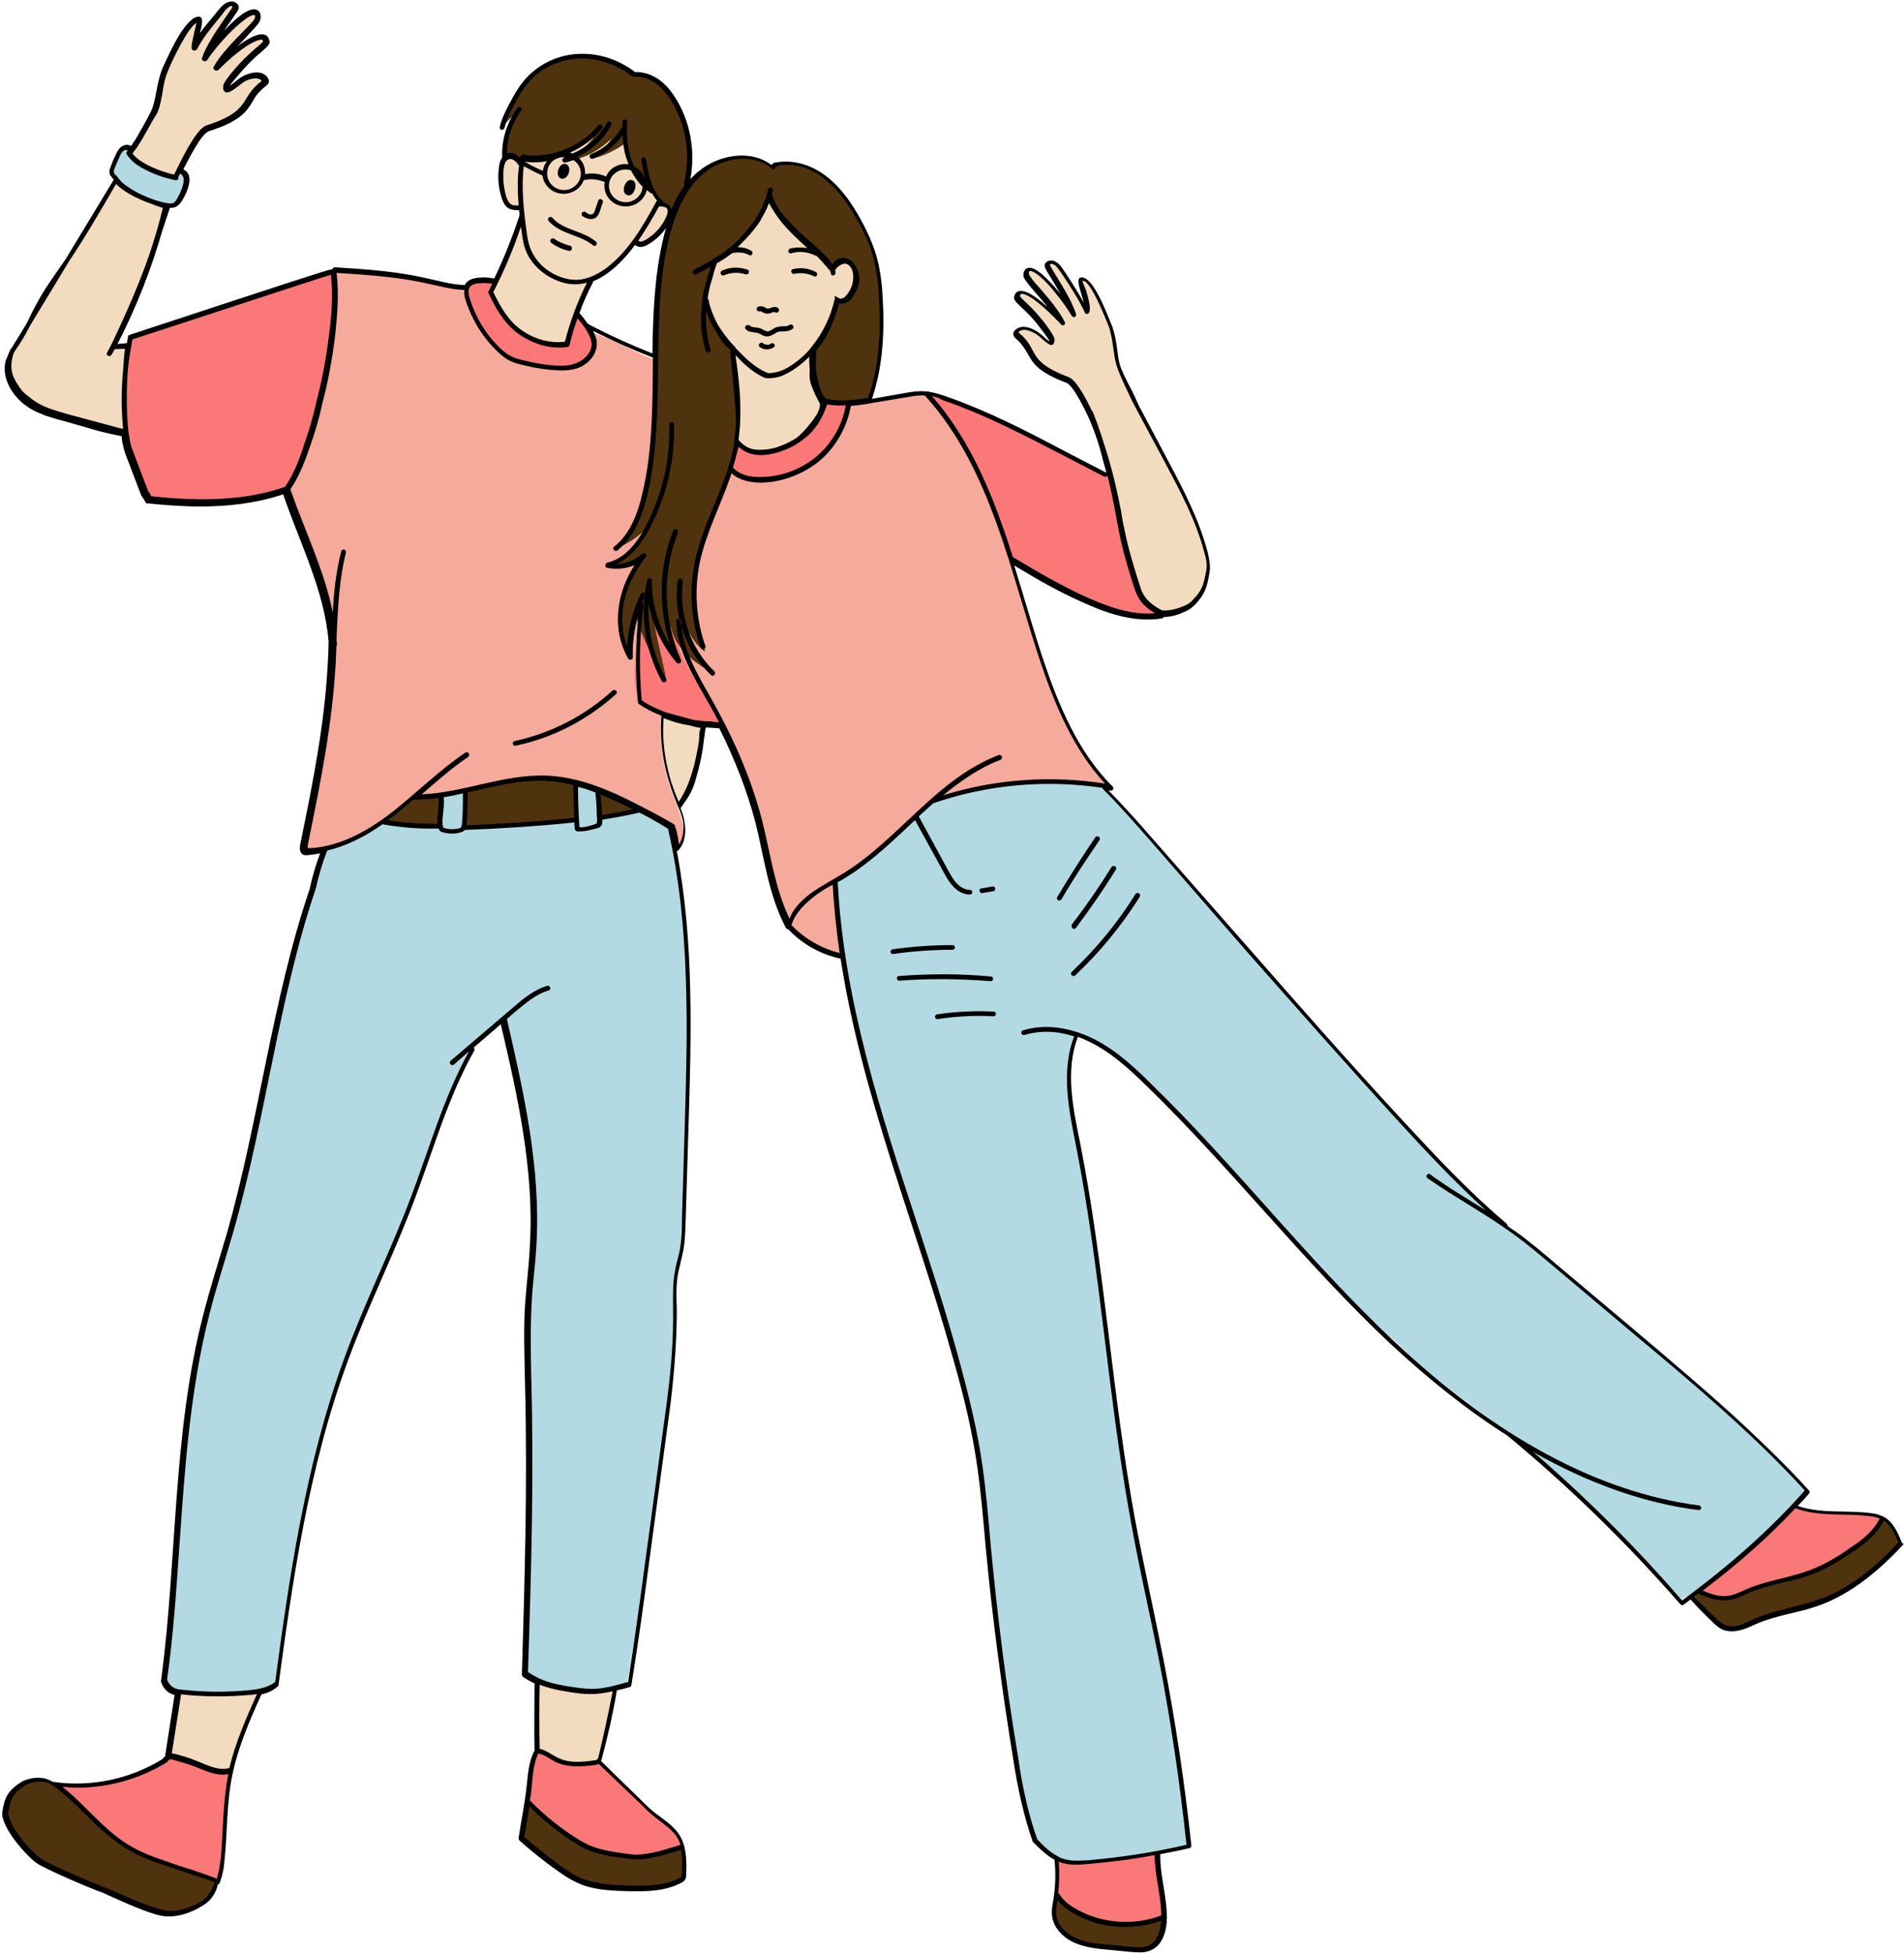
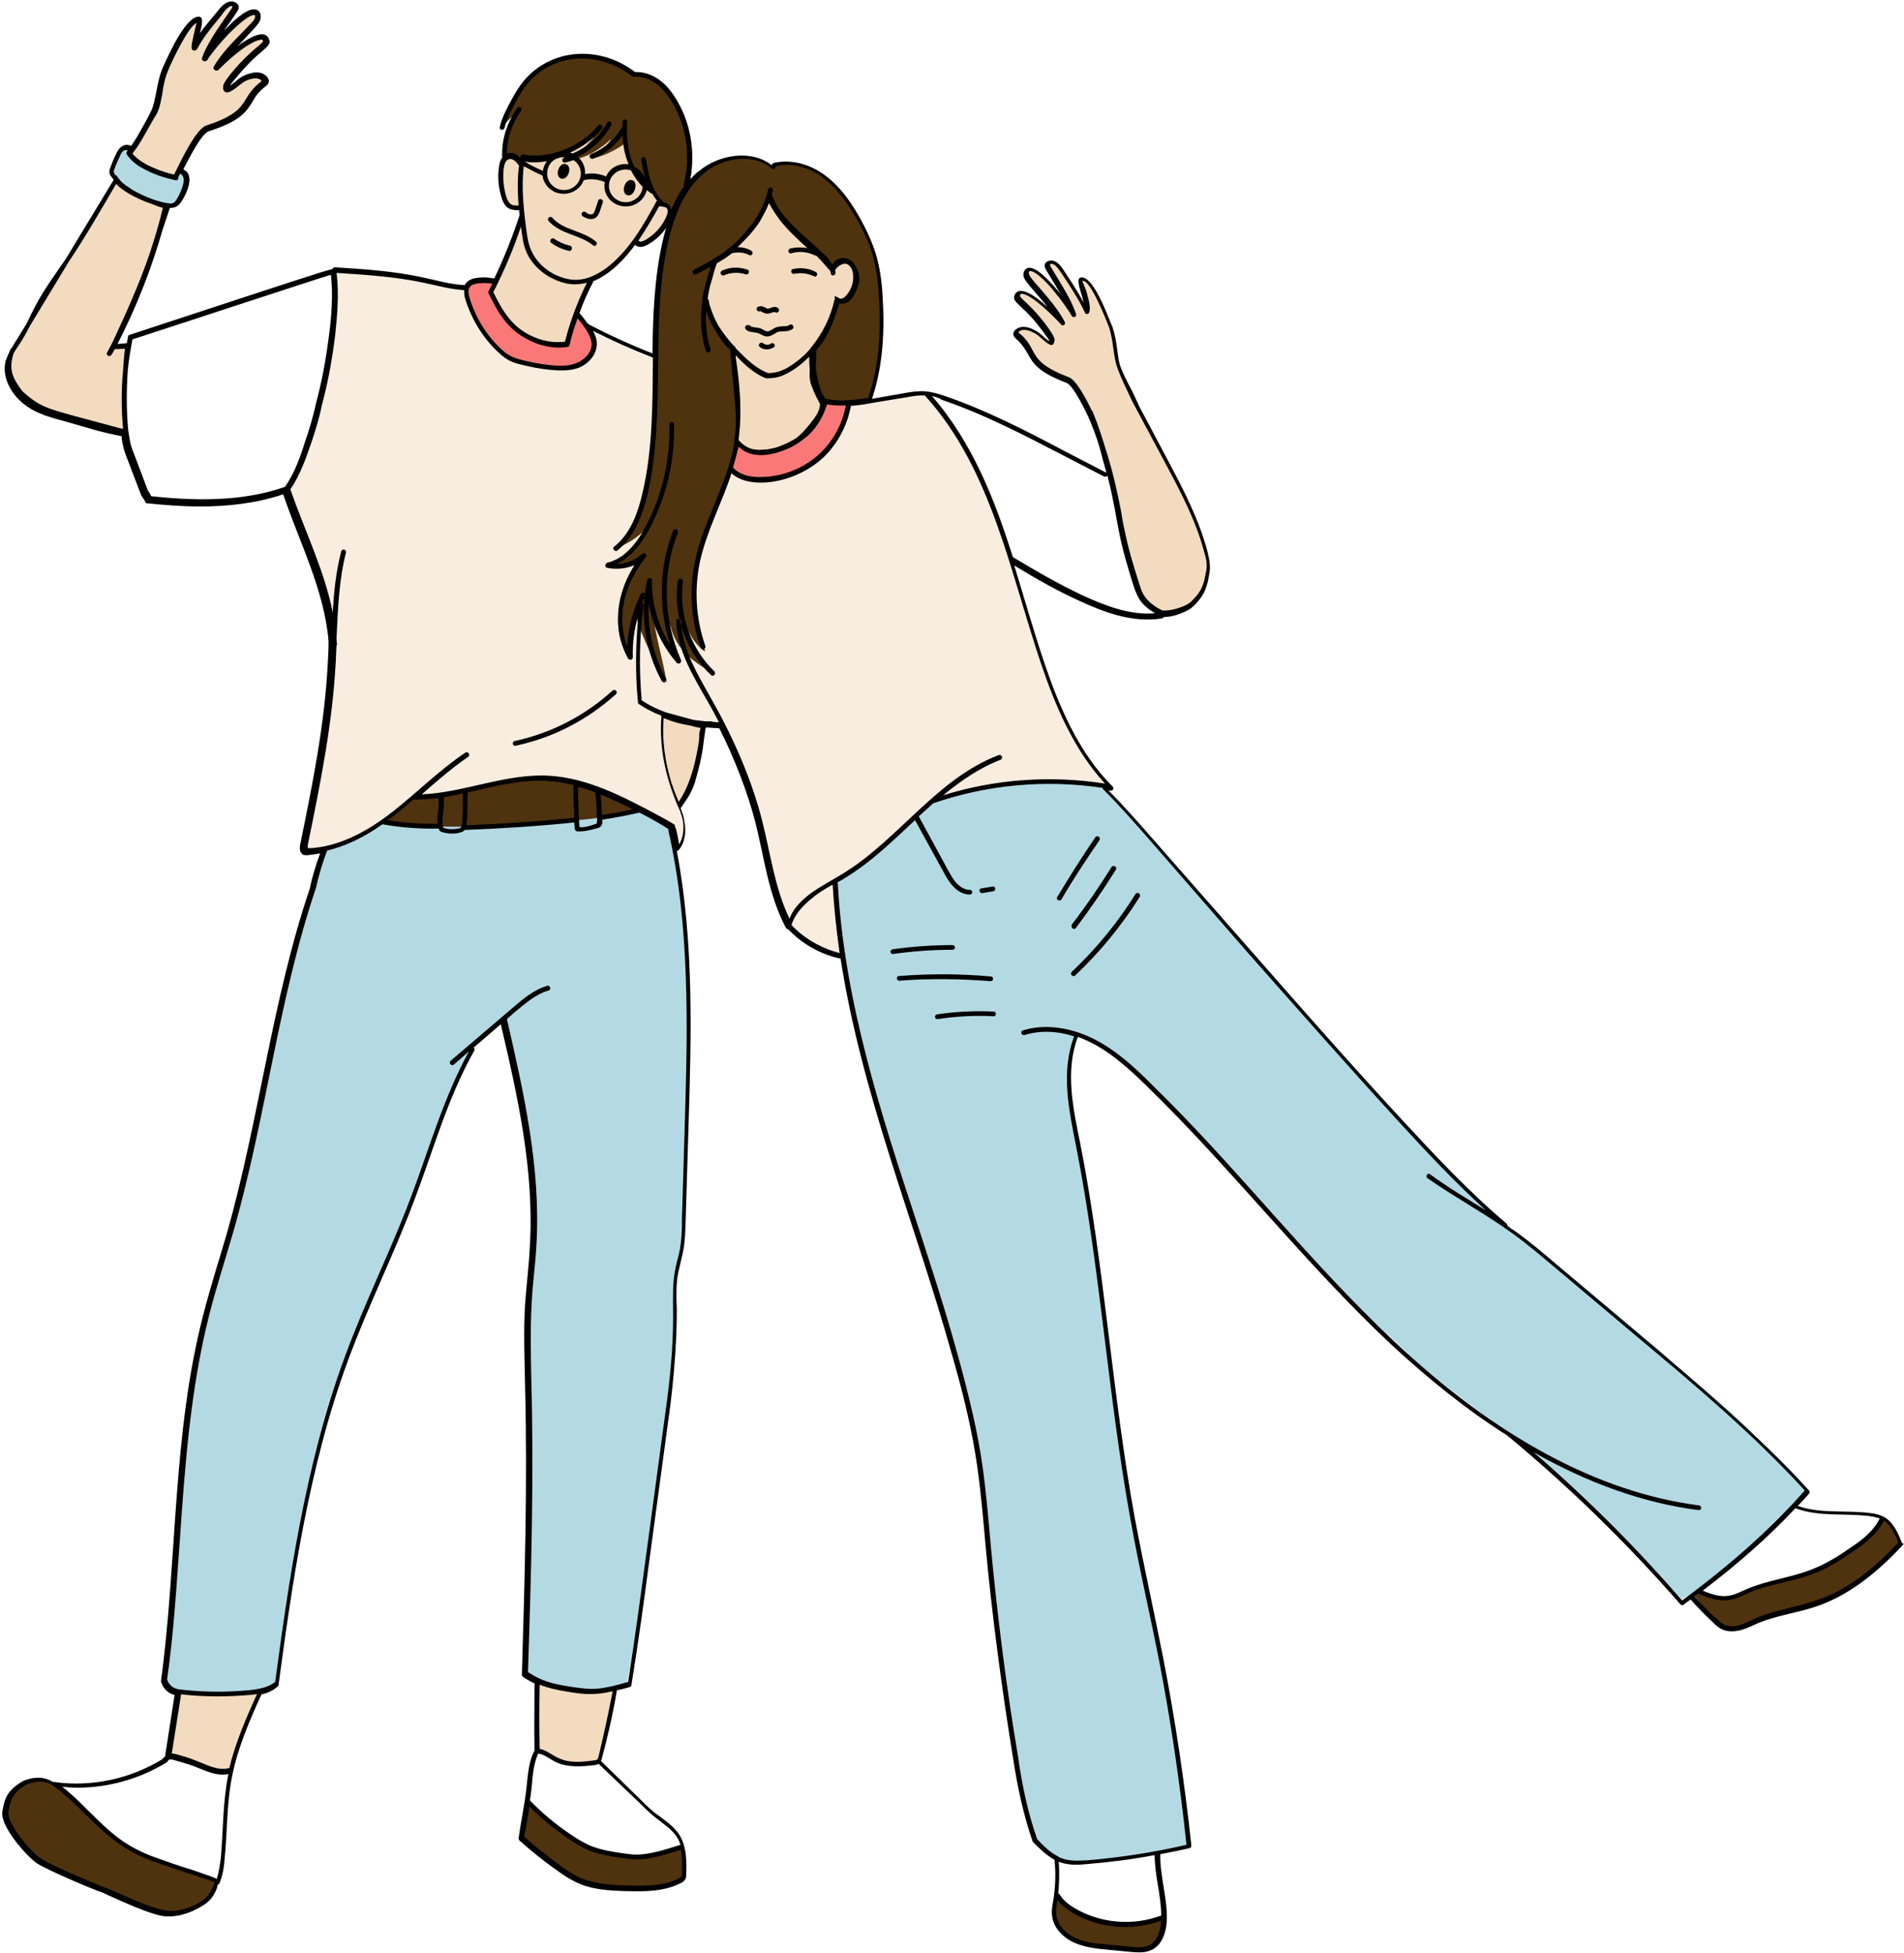
<svg xmlns="http://www.w3.org/2000/svg" fill="#000000" height="417.2" preserveAspectRatio="xMidYMid meet" version="1" viewBox="-0.8 -0.2 406.8 417.2" width="406.8" zoomAndPan="magnify">
  <g>
    <g id="change1_1">
-       <path d="M64.1,181.1c0,0.2,0,0.3,0,0.4c2.9,0.4,5.9-0.2,8.6-1.4c2.7-1.1,5.2-2.8,7.6-4.4c2.4-1.6,4.8-3.2,6.8-5.3 c4.1-1,8.3-0.2,12-1.8c3.6-0.6,7-1.4,10.4-2.1c1.4-0.3,2.8-0.6,4.2-0.5c-0.1,0,3.8,0.2,3.8,0.2l5.2,1.1l5.8,1.9l7.5,3.7l6.4,3.8 c0.4,1.5,0.8,2.9,1.1,4.4c1.2-0.7,1.7-2,1.7-3.3c0.1-1.2-0.3-2.5-0.6-3.7c-1-3.1-2.3-6-3.1-9.1c-1-4-1.2-8.2-1.1-12.3 c3.9,1.6,8.3,2.4,12.6,2.5c3.3,6.1,5.8,12.5,7.7,19c0.5,1.6,0.9,3.1,1.2,4.8c0.2,1,0.4,2,0.6,3c1,5.2,2.6,10.3,4.7,15.2 c3.3,3.9,7.4,6.2,11.9,7.1c0.1,0-2.1-15.8-2.1-15.8c0.7-0.8,1.6-1.3,2.5-1.8c3.3-1.9,6.6-3.8,9.2-6.6c0.5-0.6,1-1.2,1.6-1.7 c0.6-0.6,1.2-1.1,1.8-1.6c2.1-1.7,4.4-3.3,5.9-5.6c1-0.8,2.1-1,3.1-1.2c4.8-1,9.7-2,14.7-2.5c6.6-0.6,13.3-0.2,19.9,0.3 c-5.3-6.6-9.2-14.4-12.2-22.3c-3-8-5.2-16.2-7.8-24.3c-2.3-13.8-8.6-26.8-18-37c-4.5-0.1-8.7,0.9-13,1.5c-1.9,0.3-3.9,0.5-5.8,0.7 c0,0.1-3.4,5.3-3.4,5.3l-9.2,7.9l-9.8,1.8l-4.9-6.9l-12.9-18c-2.3-0.8-4.4-1.9-6.6-3c-4.4-2.1-9.1-3.6-13.8-5.2c-3.1-1-6.1-2-9.2-3 c-2.2-0.7-4.4-1.4-6.5-2.1c-1.6-0.5-3.2-0.9-4.8-1.3c-8.8-2.2-17.8-3.5-26.8-4c-1,3.4-0.6,6.4-0.6,9.3c0,1.6-0.2,3.2-0.4,4.8 c-1.5,11.4-4.6,22.5-9.4,32.9c0.8,4.3,3,7.8,4.5,11.6c1.4,3.5,2.3,7.1,3.2,10.7c0.8,3.3,1.7,6.7,1.8,10.2c0.1,2.6-0.2,5.3-0.4,7.9 c-0.4,3.4-0.7,6.7-1.1,10.1C67,163.7,66.5,172.6,64.1,181.1L64.1,181.1z" fill="#fa7878" />
-     </g>
+       </g>
    <g id="change2_2">
      <path d="M64.1,181.1c0,0.2,0,0.3,0,0.4c2.9,0.4,5.9-0.2,8.6-1.4c2.7-1.1,5.2-2.8,7.6-4.4c2.4-1.6,4.8-3.2,6.8-5.3 c4.1-1,8.3-0.2,12-1.8c3.6-0.6,7-1.4,10.4-2.1c1.4-0.3,2.8-0.6,4.2-0.5c-0.1,0,3.8,0.2,3.8,0.2l5.2,1.1l5.8,1.9l7.5,3.7l6.4,3.8 c0.4,1.5,0.8,2.9,1.1,4.4c1.2-0.7,1.7-2,1.7-3.3c0.1-1.2-0.3-2.5-0.6-3.7c-1-3.1-2.3-6-3.1-9.1c-1-4-1.2-8.2-1.1-12.3 c3.9,1.6,8.3,2.4,12.6,2.5c3.3,6.1,5.8,12.5,7.7,19c0.5,1.6,0.9,3.1,1.2,4.8c0.2,1,0.4,2,0.6,3c1,5.2,2.6,10.3,4.7,15.2 c3.3,3.9,7.4,6.2,11.9,7.1c0.1,0-2.1-15.8-2.1-15.8c0.7-0.8,1.6-1.3,2.5-1.8c3.3-1.9,6.6-3.8,9.2-6.6c0.5-0.6,1-1.2,1.6-1.7 c0.6-0.6,1.2-1.1,1.8-1.6c2.1-1.7,4.4-3.3,5.9-5.6c1-0.8,2.1-1,3.1-1.2c4.8-1,9.7-2,14.7-2.5c6.6-0.6,13.3-0.2,19.9,0.3 c-5.3-6.6-9.2-14.4-12.2-22.3c-3-8-5.2-16.2-7.8-24.3c-2.3-13.8-8.6-26.8-18-37c-4.5-0.1-8.7,0.9-13,1.5c-1.9,0.3-3.9,0.5-5.8,0.7 c0,0.1-3.4,5.3-3.4,5.3l-9.2,7.9l-9.8,1.8l-4.9-6.9l-12.9-18c-2.3-0.8-4.4-1.9-6.6-3c-4.4-2.1-9.1-3.6-13.8-5.2c-3.1-1-6.1-2-9.2-3 c-2.2-0.7-4.4-1.4-6.5-2.1c-1.6-0.5-3.2-0.9-4.8-1.3c-8.8-2.2-17.8-3.5-26.8-4c-1,3.4-0.6,6.4-0.6,9.3c0,1.6-0.2,3.2-0.4,4.8 c-1.5,11.4-4.6,22.5-9.4,32.9c0.8,4.3,3,7.8,4.5,11.6c1.4,3.5,2.3,7.1,3.2,10.7c0.8,3.3,1.7,6.7,1.8,10.2c0.1,2.6-0.2,5.3-0.4,7.9 c-0.4,3.4-0.7,6.7-1.1,10.1C67,163.7,66.5,172.6,64.1,181.1L64.1,181.1z" fill="#f2dbbf" fill-opacity="0.502" />
    </g>
    <g id="change1_2">
-       <path d="M26,91.9c0.1,0.8,0.2,1.7,0.4,2.5c0.2,1,0.6,2,1,3.1c0.9,2.5,1.9,5,2.8,7.5c0.3,0.5,0.6,1,0.9,1.5 c9.9,1.1,20,1.2,29.2-2c2.2-3.1,3.4-6.5,4.6-9.9c0.9-2.8,1.8-5.6,2.4-8.5c1.4-4.9,2.2-9.8,2.8-14.7c0.6-4.5,0.9-9.1,0.3-13.6 c-0.1-0.1-43.2,14.1-43.2,14.1L27,72C25.7,78.5,25.3,85.2,26,91.9z M135.2,136.6c0.2-3,0.5-6.1,1.4-9c0.8,0.7,2,0.8,3.1,0.9 c1.5,0.2,3,0.7,4.2,1.4c-0.9,3-0.4,6.2,0.7,9.1c1.1,2.9,2.8,5.5,4.5,8c1.7,2.6,3.4,5.2,4.6,8c-2.5-0.1-5-0.4-7.5-0.8 c-1.1-0.2-2.2-0.4-3.2-0.7c-1.4-0.5-2.8-1.2-4.1-1.9c-1.2-0.6-2.4-1.2-3.5-1.9c-0.1-1.1-0.2-2.1-0.4-3.2c-0.1-0.9-0.2-1.8-0.2-2.7 c0-0.9,0.1-1.8,0.1-2.7C135,139.6,135.1,138.1,135.2,136.6L135.2,136.6z" fill="#fa7878" />
-     </g>
+       </g>
    <g id="change1_3">
-       <path d="M225.1,401.6c-0.1,1.2-0.2,2.5,0.4,3.6c0.3,0.6,0.8,1.1,1.4,1.5c0.8,0.6,1.7,1.1,2.5,1.6 c1.2,0.6,2.5,1.2,3.8,1.6c1.4,0.5,2.9,0.9,4.4,1c1.3,0.1,2.6,0.1,3.9-0.1c1-0.2,2.1-0.4,3.1-0.5c0.6-0.1,1.2-0.1,1.8-0.2 c0.6-0.2,1.2-0.5,1.4-1.1c0.1-0.3,0.1-0.7,0.1-1.1c-0.1-1.8-0.6-3.6-0.9-5.4c-0.5-2.4-0.7-4.8-0.6-7.2c-3,0.3-6,0.7-9,1.2 c-2.8,0.5-5.7,1.2-8.5,1c-1.2-0.1-2.3-0.3-3.5-0.6C225.3,398.6,225.2,400.1,225.1,401.6L225.1,401.6z M382.3,321.4 c5.4,1.6,11.2,1.4,16.8,1.8c0.5,0,0.9,0.1,1.4,0.3c0.4,0.2,0.7,0.7,0.7,1.1c-0.1,0.5-0.5,0.8-0.8,1.1c-1.6,1.5-2.8,3.6-4.9,4.2 c-2.1,2-4.5,3.1-6.8,4.3c-2.4,1.2-4.9,2.3-7.5,3c-2.1,0.5-4.2,0.7-6.2,1.4c-1.5,0.6-2.9,1.4-4.4,2c-2.8,1-6.1,0.6-8.5-1.1 c2.5-1.8,4.8-3.6,7.1-5.5C373.9,330.1,378.3,325.9,382.3,321.4L382.3,321.4z M208.5,87.6c1.8,0.7,3.6,1.6,5.3,2.4 c3.3,1.7,6.7,3.3,10,5c4.1,2.1,8.1,4,12.1,6c0.2,0.1,0.4,0.2,0.5,0.4c0.1,0.2,0.2,0.4,0.3,0.6c1.4,5.1,2.5,10.3,3.5,15.5 c0.5,2.6,1,5.2,2.1,7.5c1,2.4,2.7,4.6,5,5.9c-3.7,1.1-7.7-0.1-11.3-1.5c-2-0.7-4-1.5-5.9-2.4c-3-1.5-6-3-9-4.4 c-2.1-1-4.4-2.1-5.7-4.1c-0.8-1.2-1.3-2.6-1.7-4c-3.6-11.2-8.7-22-16.3-31c1.1,0.2,2.3,0.5,3.4,1C203,86,205.8,86.6,208.5,87.6 L208.5,87.6z M114.5,373.9c0.5-0.1,1,0.2,1.4,0.5c0.4,0.3,0.7,0.7,1.3,1c3.2,1.4,6.8,1.7,10.2,0.9c0-0.1,0.1-0.3,0.1-0.3l12,11.6 l0,0l3.9,3c0,0,1.7,3,1.6,3.1c-0.4,0.7-1.2,0.9-2,1.2c-2.2,0.6-4.4,1.3-6.6,1.4c-2.9,0.2-5.8-0.4-8.7-1c-0.8-0.2-1.6-0.4-2.4-0.7 c-1.7-0.6-3.1-1.7-4.6-2.7c-3.1-2.3-6.2-4.7-8.6-7.4c0.2-3.1,0.4-6.2,1.3-9.1C113.5,374.7,113.8,374,114.5,373.9L114.5,373.9z M16.8,381.1c1,0,2,0,3.1-0.2c0.6-0.1,1.2-0.2,1.8-0.4c0.9-0.2,1.8-0.4,2.7-0.6c2.6-0.6,5.2-1.2,7.5-2.7c0.9-0.6,1.8-1.4,3-1.6 c0.1-0.3,0.4-0.6,0.8-0.6c0.3,0,0.7,0.1,1,0.2c2,0.7,4,1.4,6,2.2c2,0.7,4.1,1.4,6.1,0.8c-1.6,6.8-1.2,13.8-2.1,20.7 c-0.1,1-0.3,2.1-1,2.9c-1.8-1-3.8-1.9-5.8-2.6c-2-0.6-4-1.1-5.9-1.7c-5.3-1.8-10.1-5-14.3-8.8c-2.1-2.3-4.4-4.4-6.9-6.3 c-0.6-0.4-1.2-0.9-1.4-1.6C13.1,380.9,14.9,381,16.8,381.1L16.8,381.1z" fill="#fa7878" />
-     </g>
+       </g>
    <g id="change1_4">
      <path d="M99.4,64.4c0.8,2.1,1.7,4.2,2.8,6.2c1.2,2,2.7,3.8,4.5,5c3.2,2.1,7.2,2.5,11.1,2.8c0.7,0.1,1.4,0.1,2.1,0.1 c1.6-0.1,3.3-0.7,4.6-1.6c0.3-0.2,0.7-0.5,0.9-0.8c0.4-0.5,0.5-1.2,0.6-1.9c0.2-2.9-1.3-5.8-4-7.2c-0.4,2.2-1,4.4-1.6,6.6 c-0.6-0.2-1.3-0.1-2-0.1c-2.8,0-5.4-1.4-7.9-2.7c-0.6-0.3-1.2-0.7-1.8-1.1c-0.5-0.4-0.8-0.9-1.2-1.4c-0.8-1.1-1.6-2.2-2.5-3.3 c-0.7-0.9-1.4-2-0.9-3c0.3-0.6,1-1.1,0.8-1.8c-1.1,0-2.1-0.3-3.2-0.3c-1.1,0-2.2,0.4-2.8,1.3C98.5,62,98.9,63.2,99.4,64.4 L99.4,64.4z M161.2,96.6c1.8,0.1,3.5-0.4,5.2-0.9c1-0.3,1.9-0.7,2.7-1.2c0.8-0.6,1.5-1.3,2.2-2c0.8-0.8,1.5-1.6,2.2-2.4 c1.1-1.2,2.1-2.7,2-4.4c1.6,0.1,3.2,0.1,4.9,0.4c-0.6,2.2-1.4,4.4-2.4,6.5c-0.4,0.8-0.8,1.6-1.3,2.4c-1.7,2.5-4.2,4.4-7,5.5 c-2.8,1.2-5.8,1.7-8.8,1.8c-0.5,0-1,0-1.5-0.1c-1.6-0.3-2.9-1.4-4.2-2.4c0.3-1.8,0.7-3.6,1.2-5.4C157.6,95.8,159.4,96.5,161.2,96.6 z" fill="#fa7878" />
    </g>
    <g id="change3_1">
      <path d="M37.6,327.3c0.5-9.2,0.9-18.5,2.3-27.6c2.2-15.5,6.8-30.6,11.6-45.9c1.6-8.3,3.2-16.5,4.8-24.8 c0.4-2.3,0.9-4.6,1.7-7c1.1-5.1,2.2-10.2,3.5-15.3c2.1-8.6,4.7-17,7.4-25.6c1.3-0.3,2.5-0.8,3.8-1.2c2.2-0.8,4.5-1.7,6.4-3.1 c0.5-0.4,1-0.8,1.6-1.1c1.1-0.4,2.2-0.2,3.4,0c3,0.5,6,0.7,9,0.7c0.1,0.4,0.5,0.7,0.9,0.8c0.4,0.1,0.8,0.1,1.1,0.1 c-0.5-0.1-0.9-0.2-1.4-0.3c-0.1,0-0.2-0.1-0.2-0.1c0-0.1,0-0.1,0-0.2c0-2.2,0.1-4.4,0.1-6.6c0-0.1,0-0.2,0.1-0.3 c0-0.1,0.1-0.1,0.2-0.2c0.9-0.5,2-0.4,3.1-0.3c0.4,0,0.8,0,1.1-0.2c0.1-0.1,0.1-0.1,0.2-0.1c0.1,0,0.2,0.1,0.2,0.1 c0.2,2.4,0.1,4.9-0.3,7.3c0,0.1,0,0.2-0.1,0.3c0.1-0.1,0.1-0.2,0.1-0.3c1.2,0.2,2.4,0.3,3.5,0.3c0.8-0.1,1.6-0.2,2.4-0.3 c1.3-0.1,2.7-0.1,4-0.1c4.7,0,9.5-0.6,14.1-1.1c-0.2-1-0.2-2-0.2-2.9c0.1-1.7,0.3-3.3,0.1-5c1.6,0.4,3.1,0.9,4.5,1.6 c0.2,2,0.3,4.1,0.5,6.1c0,0.2,0,0.4,0,0.6c0-0.2,0-0.4,0.1-0.7c2.8-0.5,5.6-1.1,8.5-1.7c0.8,0.3,1.6,0.6,2.3,1 c0.5,0.3,0.8,0.7,1.3,1c0.9,0.6,1.9,0.9,2.7,1.5c2.7,11.6,4.1,23.5,4,35.4c0,5-0.3,10.1,0,15.2c0.1,8-0.3,16.1-0.6,24.1 c-0.1,1.2-0.1,2.4-0.2,3.6c-0.2,3.7-0.3,7.3-0.7,11.1c-0.2,1.6-0.4,3.1-0.8,4.6c-0.1,0.5-0.3,1.1-0.4,1.6c-0.2,1-0.2,2.1-0.1,3.1 c0.4,7.8-0.5,15.5-1.3,23.2l-0.9,6.8l-1.7,11.6l-1.4,10.1l-0.8,7.6c0,0-3.7,24.8-4,24.7c-2.4,0.8-4.8,1.6-7.3,1.7 c-3,0.2-5.9-0.6-8.7-1.3c-2.1-0.5-4.2-1.1-6-2.3l0.7-20.8l0.2-11.5c0,0,0.1-26.8,0.1-27.3c-0.6-8.7-0.4-17.5,0.4-26.2 c0.1-1.4,0.3-2.8,0.4-4.2c0.6-8.1-0.1-16.2-0.9-24.3l-2.2-11.3l-1.3-6.7l-1.6-7.8l-6.8,5.6c0,0-0.6,1.4-0.6,1.6 c-2.8,5.9-5.3,12-7.4,18.2c-0.6,1.9-1.2,3.8-1.9,5.6c-1.7,4.9-3.8,9.6-5.8,14.3l-0.1-0.1l-4.2,10.7c0,0-2.5,5.4-2.5,5.8 c-1.1,1.8-1.6,4-2.2,6c-0.3,0.8-0.6,1.6-0.9,2.4c-1.1,2.9-2.3,5.9-3.4,8.8c-0.6,1.4-1.1,2.9-1.5,4.3c-0.5,2-0.6,4.2-1.8,6.4 c-3.3,13.9-5.9,28.1-7.8,42.8c-0.7,3-1.1,6-1.6,9.2c-2.4,1.4-5.2,2.2-7.9,2.3c-0.7,0-1.4,0-2.2,0c-2.8,0-5.7-0.1-8.5-0.1 c-1.4,0-3-0.1-4-1.2c-0.7-0.5-1.1-1.4-1.2-2.3c-0.1-0.9,0-1.8,0.2-2.7C36.1,346.2,36.6,336.9,37.6,327.3L37.6,327.3z M124.4,176.8 c0.4-0.1,0.7-0.2,1.1-0.2c0,0-0.1,0-0.1,0c-0.8,0-1.6,0.2-2.4,0.4C123.5,177,123.9,176.9,124.4,176.8z M122.4,176.5 c0,0.1,0.1,0.3,0.2,0.3c0.1,0.1,0.1,0.1,0.2,0.1c-0.2-0.5-0.4-1.1-0.5-1.6C122.3,175.7,122.3,176.1,122.4,176.5L122.4,176.5z M177.7,187.9c-0.1,0.1-0.1,0.5-0.1,0.5l0.3,4.7l0.6,5.5l1,7.3l0.8,3.9l2.6,12.5l1.4,5.2l2.1,7.4l0.9,3.7l5.2,15.7l1,4l5.8,18.2 c1.5,4.3,2.8,8.6,4.1,13c0.8,3,1.6,5.9,2.2,9c0.5,2.2,0.9,4.5,1.6,6.6c0.1,0.2,1,7,1,7l0.8,4.5l0.6,6c1,10,2.1,20.1,3.2,30.1 c0.1,1.3,0.3,2.7,0.5,4c0.2,1.3,0.4,2.6,0.6,3.9c0.5,3.2,1,6.3,1.5,9.5c1.2,7.3,2.4,14.6,4.3,21.8c2.4,3.8,6.2,6,10.1,6 c1,0,2.1-0.1,3.1-0.3c2.8-0.4,5.5-0.8,8.3-1.2c0.2-0.1,4.2-0.5,4.2-0.5l6.6-1.5l1.3-0.6l0.1,0.3c-0.9-7.1-1.8-14.2-2.8-21.3 c-0.8-5.9-1.5-11.8-3.1-17.5c-1.8-9.7-3.8-19.1-5.7-28.5c-1.2-5.5-2.3-11.1-2.7-16.7c-1.1-7-2-13.7-2.9-20.4 c-0.2-1.2-0.3-2.4-0.5-3.7c-0.7-5.7-1.5-11.3-2-17c-0.6-6.3-1.6-12.4-2.9-18.4c-0.5-2.5-1.1-4.9-1.6-7.4c-0.4-2.3-0.7-4.7-1-7.1 c-0.6-5-1.2-10.3,1-14.8c0-0.2,0.3-0.7,0.3-0.7c4,1.4,7.7,3.7,10.7,6.7c5.2,3.9,9.6,8.7,14,13.4c1.3,1.4,2.5,2.7,3.8,4 c0.8,0.9,1.7,1.8,2.5,2.7c3.5,3.9,6.6,8.2,10.6,11.6c5.4,6.2,10.7,11.9,16,17.7c0.7,0.7,1.4,1.5,2.1,2.2c3.8,3.9,8.3,7.2,11.9,11.3 c6.6,5.5,13.3,10.6,20.1,15.4c1.2,0.6,1.8,1.1,2.4,1.7c4.6,4,9.1,7.7,13.3,11.7c5.9,5.5,11.4,11.5,16.9,17.4c1.6,1.7,3.1,3.4,4.7,5 c3.7-1.7,6.5-4.2,9.3-6.7c2.7-2.4,5.5-4.8,8.2-7.2c3.4-3,6.8-6,9.3-9.6c-3.1-4-6.7-7.2-10.3-10.4c-4.3-4.7-9.1-8.7-13.9-12.8 c-1.4-1.2-2.9-2.4-4.3-3.6c-1.9-1.8-3.8-3.5-5.8-5.1c-4-3.4-8-6.8-12.1-10.2c-2.5-2.1-5.1-4.2-7.7-6.3c-2-1.7-4.1-3.3-6.1-5 c0-0.1-5.7-4.2-5.7-4.2l-2.6-2.7l-5.5-5.1L307,248l-5.9-6.3l-6.1-6.3l-14-15.8l-4-4.7l-8.1-9.2l-8.1-9c-1-0.9-1.8-1.9-2.7-3 c-4.3-5.3-8.9-10.5-13.4-15.6c-2.9-3.3-5.9-6.7-9.4-9.5c-3.5-2.2-7.4-1.8-11.1-1.8c-2.5,0-4.9-0.1-7.4,0.1 c-1.6,0.1-3.1,0.4-4.7,0.7c-4.6,0.9-9.2,1.8-13.5,3.4l-2.9,2.5l-2.2,2l-2.1,1.8c-0.7,0.7-1.4,1.4-2.2,2.1c-2.2,2.1-4.4,4.2-6.9,5.8 C180.8,186,179.1,186.8,177.7,187.9L177.7,187.9z M23,36.4c0,0.4,0.1,0.8,0.3,1.1c0.5,1,1.4,1.8,2.3,2.4c0.9,0.6,2,1.1,3,1.6 c0.9,0.4,1.8,0.8,2.7,1.2c1.3,0.6,2.6,1.2,4.1,1.2c0.2,0,0.4,0,0.6-0.1c0.3-0.1,0.5-0.3,0.7-0.5c0.8-0.9,1.5-1.9,1.9-3 c0.3-0.7,0.5-1.5,0.4-2.3c-0.1-0.8-0.6-1.5-1.3-1.8c-0.1,0-0.2-0.1-0.3,0c-0.1,0-0.2,0.2-0.3,0.3c-0.2,0.3-0.4,0.7-0.6,1 c-0.1,0.2-0.4,0.2-0.6,0.2c-2.1-0.3-4.1-1.1-5.8-2.4c-0.5-0.4-1-0.9-1.6-1.2c-0.6-0.4-1.4-0.7-1.7-1.3c0.3-0.3,0.2-0.9-0.2-1.1 c-0.4-0.3-0.8-0.2-1.2,0c-0.4,0.2-0.7,0.5-0.9,0.9c-0.6,0.9-1,2-1.3,3C23.1,35.8,23,36.1,23,36.4L23,36.4z" fill="#b3dae3" />
    </g>
    <g id="change4_1">
      <path d="M144.1,137.4c1.7,2.7,4.5,4.5,7.2,6.1c-0.8-0.9-1.6-1.8-2.3-2.7c-1.4-1.9-2.3-4-3.1-6.2 c-0.6-1.4-1.1-2.9-1.5-4.4c1.2,3.1,2.4,6.4,5,8.5c0.1,0.1,0.3,0.2,0.5,0.2c-1.1-2.6-1.9-5.4-2.3-8.2c-0.1-4,0.2-8.1,1-12.1 c0.2-1.1,0.5-2.2,0.8-3.2c0.3-0.8,0.7-1.5,1-2.3c0.4-1.2,0.6-2.5,1-3.7c0.6-1.7,1.5-3.3,2.3-4.9c1.5-3.1,2.3-6.5,3-9.8 c2.2-0.1,4.4-0.7,6.3-1.6c2-0.9,3.8-2.1,5.6-3.3c1.9-1.2,3.8-2.5,5.7-3.7c0.2-0.1,0.4-0.3,0.7-0.3c0.3-0.1,0.7,0,1,0 c2.9,0.3,5.8,0.2,8.6-0.5c1.6-2.6,2.1-5.5,2.4-8.3c0.7-6.6,0.6-13.3-0.3-19.9c-0.1-0.8-0.3-1.7-0.5-2.5c-0.3-1.2-0.9-2.4-1.4-3.5 c-1.7-3.7-3.5-7.4-6.2-10.4c-2.8-3.7-7.3-5.9-11.9-5.8c-0.8,0-1.6,0.1-2.3,0.5c-4-2.5-9-2.5-13-0.5c-1.9,1-3.6,2.4-5,4 c0.2-1.8,0.4-3.5,0.3-5.3c0-3.8-0.7-7.6-2.4-11c-0.9-1.9-2.1-3.6-3.7-4.9c-1.6-1.3-3.6-2.1-5.7-2c-3.3-1.9-6.8-3.8-10.7-3.9 c-2.4-0.1-4.8,0.5-7,1.3c-0.9,0.3-1.8,0.7-2.6,1.3c-1.3,0.9-2.3,2.2-3.2,3.4c-2,2.8-3.5,5.9-4.7,9.1c0.8-1.2,1.8-2.2,3-3 c-2.4,3.6-2.8,8.2-3,12.6c0,0.3,0,0.5,0.1,0.8c0.1,0.2,0.2,0.4,0.4,0.5c1.1,0.9,2.7,0.9,4.2,0.9c2.4,0.1,4.8,0.8,7,2 c1.7,0.2,3.1,0.7,4.4,1.6c1,0.7,1.8,1.5,2.9,2.1c1,0.6,2.2,0.8,3.4,1c4.4,0.8,8.8,1.6,13.3,1.7c0,0,0,0,0.1,0 c-0.2,0.9-0.4,1.8-0.6,2.7c-1.1,5.2-2.2,10.4-2,15.7c-0.2,5-0.5,9.9-0.7,14.7c-0.1,1.8-0.2,3.5-0.1,5.3c0.1,1.7,0.3,3.4-0.1,4.9 c-0.4,3-0.6,6-1,9c-0.6,5.3-1.5,10.8-4.6,15.1c-0.7,0.9-1.4,1.8-2.4,2.4c2.4-1,4.6-2.4,6.4-4.3c-0.5,0.9-0.9,1.9-1.6,2.8 c-1.7,2.4-4.3,3.8-6.9,5.2c2,0.5,4.3,0.2,6.2-0.8c-1.2,2.3-2.2,4.7-2.9,7.2c-0.6,2.1-1,4.2-0.9,6.4c0.1,2.2,0.7,4.3,2,6.1 c0.6-2,0.2-4.2,0.6-6.3c0.2-0.9,0.5-1.8,1-2.6c1,4.1,2.9,8,4.9,11.8c0.5,1,1,2,1.8,2.9c-0.9-5.1-2.5-10.1-3-15.3 c1,3.8,2.8,7.4,5.2,10.4c-0.7-2.7-1.4-5.4-2-8.2c0.2,0.5,0.5,1,0.7,1.5C142.8,134.9,143.3,136.2,144.1,137.4L144.1,137.4z M87.4,170.2c0.5-0.2,1.1-0.2,1.7-0.3c4.3-0.2,8.5-0.8,12.6-1.9c1.9-0.5,3.8-1,5.8-1.4c9.5-1.8,19.4,1.3,27.9,6.1 c-5.3,1.7-10.9,2.2-16.5,2.6c-8,0.6-16.1,1.2-24.1,1.1c-4.7-0.1-9.4-0.5-14.1-1.1c1.8-1.4,3.7-2.9,5.5-4.4 C86.5,170.7,86.9,170.4,87.4,170.2z M364,340.2c1.1,0.3,2.1,0.7,3.2,0.8c2.6,0.3,5-1.2,7.4-2.2c3.6-1.4,7.5-1.8,11.2-3.1 c2.2-0.8,4.2-1.9,6.2-3c1.9-1.1,3.9-2.2,5.6-3.6c1.7-1.4,3.1-3.2,3.8-5.2c1.7,1.1,3.1,2.9,3.6,4.9c0.1,0.2,0.1,0.5,0.1,0.7 c-0.1,0.3-0.2,0.5-0.4,0.7c-5.7,6.6-13.6,11.3-22,13.3c-2.4,0.6-5,1-7.3,1.9c-2.4,1-4.8,2.7-7.3,2c-1.8-0.4-3.1-2-4.2-3.4 c-1-1.2-2-2.5-3.1-3.7C361.7,339.9,362.9,339.9,364,340.2L364,340.2z M228.5,408.1c0.9,0.6,1.9,0.9,2.9,1.3 c1.9,0.7,3.8,1.4,5.9,1.5c1,0.1,2.1,0,3.1,0.1c0.7,0.1,1.5,0.2,2.2,0c0.3-0.1,0.5-0.3,0.8-0.4c0.7-0.3,1.5-0.3,2.3-0.4 c0.8-0.1,1.6-0.3,2.2-0.8c-0.1,1.9-0.7,3.8-1.8,5.4c-0.2,0.3-0.4,0.6-0.7,0.9c-0.3,0.2-0.5,0.3-0.8,0.4c-2.5,0.8-5.2-0.4-7.8-0.6 c-1.9-0.1-3.9,0.2-5.8-0.3c-1.5-0.5-2.8-1.5-4.1-2.5c-0.5-0.4-1-0.8-1.4-1.4c-0.7-0.9-0.9-2-0.9-3.1c0-1.1,0.2-2.2,0.5-3.3 C226.2,405.9,227.2,407.2,228.5,408.1L228.5,408.1z M118.7,390.6c2.6,2,6.2,4.4,9.8,4.9c3.6,0.5,5.2,1.3,8.1,1 c2.9-0.3,5.5-1.4,5.5-1.4l3.2-1l0.1,4.7c0,0,0.3,1.9-0.4,2.6c-0.7,0.7-6.8,1.7-11.4,1.5c-4.6-0.2-8.5-0.5-11.6-2 c-3.1-1.5-11.4-8.7-11.4-8.7l1.3-7.7C111.8,384.6,116.1,388.5,118.7,390.6L118.7,390.6z M0.5,386.6c0.5-2.8,0.9-4.2,3.9-6.1 c0,0,2.9-1.5,5.4-0.3c2.5,1.2,7,5.8,9.9,8.6c2.9,2.8,6.2,5.8,12.2,8c6,2.2,12.5,4.1,13.3,4.6c0.8,0.5-0.7,3.1-1.7,4.1 c-1,1-5.4,3.5-9.3,2.8c-3.9-0.7-12.5-4.9-12.8-4.9c-0.4,0-11.6-4.6-13.8-6.3C5.3,395.6,0.1,389.4,0.5,386.6L0.5,386.6z" fill="#4f320e" />
    </g>
    <g id="change3_2">
-       <path d="M126.9,168.6l-5-1.6c0,0,0,9.6,0.8,10c0.8,0.4,4.2-0.5,4.3-0.7c0.2-0.2,0.2-1.6,0.2-1.6L126.9,168.6 L126.9,168.6z M93.3,173.1c0.1-1,0.1-3.2,0.1-3.2l5.1-1.3c0,0,0.3,3.6,0.1,5.5c-0.2,1.9-0.2,3.2-1.6,3.3c-1.4,0.1-2.9,0-3.5-0.5 C93,176.6,93.1,174.1,93.3,173.1z" fill="#b3dae3" />
-     </g>
+       </g>
  </g>
  <g id="change2_1">
    <path clip-rule="evenodd" d="M182.2,58.9c0.2,1.2-0.3,2.3-0.8,3.4c-0.3,0.6-0.7,1.2-1.2,1.6c-0.6,0.4-1.4,0.5-2,0.2c0,0,0,0.1-0.1,0.2 c-1.1,3.6-2.4,7.4-5,10.2c0,1.3-0.1,2.7-0.1,4c0,0.8-0.1,1.7,0.1,2.5c0.1,0.6,0.3,1.2,0.5,1.7c0.4,1.1,0.9,2.2,1.5,3.2 c0.1,1.7-1.1,3.3-2.2,4.6c-0.8,1-1.6,2-2.5,2.8c-2,1.7-4.6,2.5-7.2,2.9c-1.1,0.2-2.3,0.2-3.4-0.1c-1.3-0.4-2.4-1.3-3.3-2.3 c0.2-1,0.3-2.1,0.4-3.2c0.1-1.3,0-2.7-0.1-4c-0.3-4.2-0.7-8.3-1-12.5c-0.9-0.5-1.5-1.3-2.1-2.2c-1.8-2.6-3.1-5.4-3.9-8.6 c0.2-2,1-4,1.5-5.9c0.1-0.6,0.3-1.3,0.5-2c1.9-0.9,3.7-2.1,5.2-3.7c0.5-0.6,1.1-1.2,1.6-1.7c0.4-0.4,0.8-0.9,1.1-1.3 c0.3-0.4,0.6-0.7,0.9-1.1c0.6-0.7,1-1.6,1.4-2.4c0.6-1.2,1.1-2.4,1.7-3.7c1,3.2,3.3,5.9,5.8,8.3c2.5,2.4,5.1,4.5,7.2,7.2 c0,0,0.1,0.1,0.3,0.2c0.5-0.5,1-1.1,1.7-1.4c0.7-0.3,1.5-0.4,2.1,0.1c0.3,0.2,0.5,0.5,0.6,0.7C181.7,57.4,182.1,58.1,182.2,58.9z M142,44.1c-0.4-0.6-1.1-0.8-1.8-1c-0.5-0.9-1-1.7-1.5-2.6c-1.5-0.7-2.7-2-3.6-3.5c-1.7-2.8-2.6-6.1-2.4-9.3 c-0.1,0.2-0.1,0.5-0.1,0.8c0,0.6,0.1,1.3,0.2,1.9c-2.1,1.5-4.5,2.7-7.1,3.3c1.6-1.1,3-2.5,4.1-4.2c-0.3,0.2-0.6,0.5-0.8,0.7 c-0.4,0.3-0.8,0.7-1.3,1c-1.6,1.2-3.4,2.1-5.3,2.6c-0.8,0.2-1.7,0.4-2.5,0.2c2.4-1.1,4.6-2.8,6.2-4.9c-0.8,0.5-1.6,1-2.5,1.6 c-1,0.6-1.9,1.2-3,1.7c-1.2,0.6-2.5,0.9-3.9,1.1c-1.9,0.5-3.7,0.1-5.5,0.2c-0.1,0-0.1,0-0.2,0c0,0-0.1,0.1-0.1,0.1 c-0.1,0.2-0.3,0.5-0.4,0.7c-0.2-0.1-0.3-0.2-0.4-0.3c-0.5-0.5-1.2-0.7-1.9-0.8c-0.7-0.1-1.1,0.1-1.4,0.5c-0.3,0.4-0.4,0.8-0.5,1.2 c-0.6,2.3-0.4,4.7,0.5,6.9c0.3,0.7,0.7,1.4,1.3,1.8c0.7,0.4,1.4,0.4,2.2,0.5h0c0.2,0.6,0.3,1,0.3,1.4c-1.7,5.6-4,11.1-6.8,16.4 c1.5,3.3,3.5,6.3,6.4,8.4c2.8,2.1,6.5,3.3,10,2.6c1.2-4.7,2.9-9.3,5.2-13.6c2.1-0.7,3.9-1.9,5.4-3.4c1.5-1.5,2.8-3.2,4.1-4.9 c0.8,0.3,1.6,0.4,2.3,0.2c0.9-0.2,1.6-1,2.2-1.7c0.8-0.9,1.7-1.9,2.3-3C142.3,46,142.5,44.9,142,44.1z M24,38.2 c-3.4,5.8-6.7,11.7-10.5,17.3c-2.1,3.2-4.4,6.3-6.3,9.7c-1.7,3.1-3,6.5-5.4,9.5c-0.5,1.4-0.9,3-0.6,4.5c0.3,1.6,1.3,3.1,2.4,4.6 c1.5,1.3,3.1,2.6,4.9,3.4c1,0.4,2,0.7,3,1c3,0.9,6,1.8,8.9,2.6c1.8,0.5,3.6,1,5.6,1.1c-0.6-6.1-0.4-12.2,0.5-18.2 c-1.1,0.1-2.1,0.2-3.1,0.3c3-6.4,5.9-12.8,8.2-19.5c0.5-1.6,1-3.2,1.5-4.8c0.6-1.9,1.2-3.8,1.8-5.7c-2.7-0.8-5.4-1.9-7.8-3.3 C26,40.1,24.8,39.4,24,38.2z M146.7,154.3c-2.1-0.6-4.2-1.2-6.2-1.7c-0.3,2.7-0.2,5.3,0.1,8c0.1,0.9,0.3,1.9,0.5,2.8 c0.6,3.1,1.6,6.1,2.9,8.9c1-1.3,2.1-2.7,2.7-4.3c0.3-0.7,0.5-1.3,0.7-2c0.8-2.8,1.5-5.6,1.7-8.5c0.1-0.9,0.1-1.8,0.7-2.7 C148.7,154.8,147.7,154.6,146.7,154.3L146.7,154.3z M256.9,117.7c-1.8-6.9-5.2-13.2-8.5-19.5l-6.5-12.3c0-0.1,0-0.2,0-0.2 c-0.7-1.7-2.6-5.2-3.4-7.3c-1-2.7-0.7-5.4-1.8-8.7c-1.5-3.9-4.4-10.7-6.3-10.3c-0.8,0.2,1.9,6,1.1,7.1c-1-2.5-4.3-7.4-5.5-9.2 c-1.4-2.1-2.9-1.5-2.9-0.8c0,0.5,0.9,1.7,2.6,4.5c1.2,2.1,2.5,4.4,3,6.2c-1.2-2.2-5.3-7.6-7.9-9.3c-2.2-1.5-2.4,0.2-2.1,0.9 c0.5,1.4,5.7,6.2,7.6,10.1v0c-4.9-5.3-9.2-8.1-9.7-5.9c-0.1,0.4,0.3,0.8,1.8,2.2c2.7,2.5,5.8,6.7,5.7,7.2c0,0.6,0,0.9-0.7,0.5 c-1.1-0.6-2-1.9-3.2-2.5c-0.6-0.3-1.5-0.6-2.3-0.6c-0.6,0-1.3,0.3-1.5,0.9c-0.1,0.2,0,0.4,0.3,0.7c4.2,3.6,1.5,5.9,10.8,9.5 c1.5,0.6,3.6,4.5,5.4,8.7c0,0,0,0,0,0c0.9,2.3,1.7,4.7,2.4,7.1c1.2,4.1,2.2,8.2,2.9,12.2c0.2,1.3,0.4,2.5,0.7,3.8 c0.8,4.1,2,8.2,3.3,12.2c0.2,0.6,0.4,1.1,0.6,1.7c0.9,1.9,2.7,3.2,4.6,4.1c1.8,0.2,3.5-0.3,5.1-1.1c0.8-0.4,1.3-0.7,1.9-1.4 c2-2.1,2.5-3.5,2.9-6.4C257.6,120.5,257.3,119.1,256.9,117.7z M124.8,361.3c-1.2,0-2.3-0.1-3.4-0.3h0c-2.5-0.4-4.9-1-7.3-1.8 c0-0.2-0.1,14.6-0.1,14.6c0.4,0.3,0.9,0.3,1.4,0.4c1.2,0.2,2,1.3,3.1,1.8c0.8,0.4,1.7,0.5,2.6,0.6c2.2,0.2,4.4,0.4,6.4-0.3 c0-0.2,3.2-15.5,3.2-15.5c-0.9,0.2-1.7,0.3-2.5,0.4C127.1,361.1,126,361.3,124.8,361.3z M49.4,361.5L49.4,361.5 c-3.8,0.2-7.6-0.2-11.8-0.4c0,0-2.3,13.8-2.2,13.8c1.6,0,3.1,0.5,4.6,1.2c1.5,0.7,2.9,1.4,4.5,1.7c1,0.2,2.1,0.2,3.1,0.2l0-0.1 l1.1-0.1c0,0-0.2,0-0.1-0.1c0.7-2,1.4-4.1,2.1-6.1c0.5-1.4,0.9-2.7,1.4-4.1c0.3-0.8,0.6-1.6,0.9-2.4c0.7-1.5,1.6-2.8,1.9-4.3 c-1.1,0.3-2.2,0.3-3.3,0.4C50.9,361.4,50.1,361.5,49.4,361.5z M54.1,10.9c1.7-1.4,2.1-1.8,2-2.2c-0.4-2.4-5.2,0.4-10.7,5.7v0 c2.3-4.1,8-8.9,8.7-10.3c0.3-0.7,0.2-2.5-2.2-1.1c-2.8,1.6-7.5,7.1-8.9,9.4c0.6-1.8,2.1-4.3,3.5-6.4c1.9-2.8,2.9-4,3-4.6 c0.1-0.8-1.5-1.5-3.1,0.7C45,4,42.6,6.4,40.6,10c-0.3-0.6,1.4-5.4,1-6c-2-0.6-5.5,6.6-7.3,10.6c-1.4,3.5-1.2,6.4-2.4,9.2 c-0.9,2.1-3,5.5-3.9,7.3c-0.4,0.4-0.8,0.9-1.2,1.3c0.5,1.8,2.3,2.6,3.9,3.3c2,0.9,4,1.7,6.1,1.9c0.6-1.5,1.4-2.9,2.4-4.2l-0.4-0.1 c1.8-3.2,3.5-5.8,4.8-6.2c10-3.2,7.3-5.9,12-9.4c0.3-0.3,0.4-0.5,0.4-0.7c-0.2-0.6-0.9-0.9-1.5-1c-0.9-0.1-1.9,0.2-2.5,0.5 c-1.3,0.5-2.4,1.8-3.6,2.4c-0.8,0.4-0.7,0-0.7-0.6C47.6,17.7,51.1,13.5,54.1,10.9z" fill="#f2dbbf" fill-rule="evenodd" />
  </g>
  <g id="change5_1">
    <path d="M134.3,38.3c1.1,0.4,0.7,2.2,0,2.9c-0.3,0.3-0.7,0.4-1.1,0.3C131.7,40.9,132.8,37.8,134.3,38.3z M210.8,209.4 c0.8,0,0.7-1,0.1-1c-6.5-0.6-13.1-0.6-19.6-0.1h0c-0.7,0-0.6,1.1,0.1,1C197.8,208.8,204.3,208.9,210.8,209.4z M202.7,201.7 c-4.3,0-8.6,0.3-12.8,0.9c-0.6,0.1-0.6,1,0.1,1c4.2-0.6,8.5-0.9,12.7-0.9C203.4,202.7,203.4,201.7,202.7,201.7z M120.7,36.8 c0.7-2.1-1.5-2.8-2.2-0.8C117.8,38.1,120,38.8,120.7,36.8z M211.5,215.9c-4-0.2-8.1,0-12.1,0.6h0c-0.6,0.1-0.6,1.1,0.2,1 c3.9-0.6,7.9-0.8,11.8-0.6C212.1,217,212.2,215.9,211.5,215.9z M405.8,329.8c-6.2,6.7-12.3,11.1-18.6,13.2 c-4.1,1.4-8.5,1.9-12.5,3.6c-1.8,0.8-3.5,1.7-5.5,1.7c-1.8,0-2.8-0.7-4-1.9c-1.6-1.5-3.2-3.1-4.7-4.8c0,0-0.1-0.1-0.1-0.1 c-0.5,0.4-1,0.7-1.5,1.1c-0.2,0.2-0.5,0.1-0.7-0.1c-11.6-13.3-24-25.3-36.8-35.9c0,0-0.1-0.1-0.1-0.1c-8.4-5.3-16.7-11.9-25.1-19.7 c-18.4-17.3-33.9-37.4-52-55c-4.3-4.2-8.9-8.4-14.7-10.5c-2.8,7.3-1,15.4,0.5,22.8c5.2,26.4,6.8,53.3,11.6,79.7 c1.9,10.2,4.2,20.4,6.2,30.6c2.5,12.9,4.5,26.2,5.9,39.3c0,0.1,0,0.2,0,0.2c0.1,0.3,0,0.6-0.3,0.7c-2.1,0.5-4.2,0.9-6.3,1.3 c-0.1,4.7,1.5,9.2,1.4,13.9c-0.1,3.4-1.4,5.9-3.6,6.7c-1.2,0.5-2.6,0.4-3.9,0.3l-5.2-0.5c-2.4-0.2-4.8-0.5-7.1-1.5 c-2.6-1.2-4.4-3.3-4.7-5.6c-0.2-1.3,0.1-2.6,0.3-3.8c0.4-2.7,0.5-5.5,0.2-8.3c-1.8-1-3.3-2.5-4.6-3.8c-0.1-0.1-0.1-0.1-0.1-0.2 c-1.9-5.5-3.2-11.4-4.2-18c-2.4-14.8-4.4-29.9-5.8-44.8c-0.5-5.7-1-11.5-1.8-17.2c-1-7-2.7-14.6-5.4-23.9 c-7.9-28.2-19.3-55.5-23.8-84.6c-4.2-0.9-8.2-3.1-11.2-6.3c-0.2,0-0.4-0.1-0.5-0.3c-3.7-7-4.6-14.9-6.5-22.5 c-1.7-6.5-4.3-13.3-7.7-20.1c-0.9-0.1-1.8-0.1-2.8-0.2c-0.1,0.1-0.2,0.3-0.2,0.4c-0.1,1-0.3,2-0.4,3c-0.3,2.6-0.9,5.1-1.6,7.5 c-0.2,0.8-0.4,1.4-0.7,2.1c-0.5,1.2-1.2,2.3-2,3.4c-0.1,0.2-0.3,0.5-0.5,0.7c0,0-0.1,0-0.1,0.1c0.3,0.9,0.7,1.8,0.8,2.8 c0.5,2.4,0.1,4.7-1.2,6.2c-0.1,0.1-0.3,0.2-0.4,0.2c3.7,19.4,3.1,39.5,2.5,58.9l-0.6,19.8c-0.1,2.5-0.1,5-0.7,7.5 c-0.3,1.3-0.6,2.6-0.9,3.9c-0.5,2.5-0.4,5.2-0.3,7.7c0,6-0.4,12.2-1.3,20l-4.6,34c-1.1,8.4-2.3,17.1-3.8,26.4c0,0.2-0.2,0.4-0.4,0.4 c-0.9,0.3-1.8,0.5-2.7,0.7c-0.8,4.8-1.9,9.7-3.2,14.5c-0.1,0.2-0.1,0.4-0.2,0.6l8.6,8.4c1.1,1.1,2.2,2.2,3.5,3.1 c1.6,1.2,3.5,2.5,4.6,4.2c1.7,2.6,1.6,6.1,1.5,8.7c0,0.8-0.3,1.2-1,1.6c-3.6,1.9-7.7,1.9-11.6,1.8c-3.9-0.1-7.6-0.3-10.9-1.9 c-1.5-0.7-2.8-1.6-3.9-2.4c-2.9-2-5.6-4.2-8.2-6.5c-0.1-0.1-0.2-0.3-0.2-0.5c0.5-3.6,1.3-7.2,1.7-10.9c0.3-2.6,0.4-5.4,1.7-7.8 c-0.1-4.9,0-9.5,0-14c0-0.1,0.1-0.2,0.1-0.3c-0.8-0.4-1.7-0.9-2.6-1.5c-0.1-0.1-0.2-0.3-0.2-0.4c0.6-20,1.2-40.6,0.7-61 c-0.1-6.1-0.4-12.3,0-18.4c0.3-4,0.8-8,1-12.1c1-16.1-2.6-32.1-6.2-47.5l-5.8,5c0.2,0.2,0.3,0.4,0.1,0.7 c-5.7,10.1-8.8,21.5-12.9,32.2c-4.3,11.4-9.8,22.4-14,33.8c-8.6,23.1-12.1,48.8-14.9,69.5c0,0.1-0.1,0.2-0.2,0.3 c-1,0.9-2.2,1.4-3.5,1.7c0,0.1,0,0.1,0,0.1c-2.5,5.5-5,11.3-6.2,17.3c-1.2,5.8-1,11.7-1.6,17.6c-0.1,1.6-0.4,3.6-1.1,5.3 c-0.1,0.2-0.2,0.3-0.4,0.3c-0.1,1.2-1.2,3-2.1,3.7c-1.1,1-4.7,3.1-8.2,3.1c-0.5,0-1,0-1.5-0.1c-3-0.5-8.6-3.1-11.3-4.3l-1.5-0.7 c-0.7-0.1-11.9-4.8-14.1-6.3l0,0c-2.1-1.5-7.8-7.8-7.3-11c0.5-2.9,1-4.4,4.2-6.4l0,0c0.1-0.1,3.2-1.6,5.9-0.3 c0.3,0.1,0.5,0.3,0.8,0.4c0.1,0,0.2-0.1,0.3,0c7.9,1.1,16.2-0.7,23-4.9c0.2-0.3,0.4-0.4,0.6-0.6c0-0.1,0-0.1,0-0.2l2-12.9 c-1.2-0.3-2.3-1.1-2.9-2.8c0-0.1,0-0.2,0-0.2c3.5-25.9,2.4-52.6,9-78.1c1.5-5.9,3.4-11.8,5.1-17.6c6.9-24.3,9.6-49.7,17.7-73.6 c0.5-2.5,1.3-5.1,2.2-7.5c-1,0.2-1.9,0.3-2.8,0.4c-0.2,0-0.6,0-0.8-0.1c-0.4-0.2-0.9-0.7-0.7-2c2.9-14.1,5.2-25.9,5.9-38.3 c0.1-1.8,0.2-3.5,0.2-5.3c-0.9-10.9-6.2-21.1-9.7-31.4c-5.9,2-12.1,2.6-17.7,2.6c-3.9,0-7.7-0.3-11.6-0.7c-0.3-0.6-0.6-1.1-1-1.6 l-2.9-7.6c-0.4-1-0.8-2-1-3.1c-0.2-0.7-0.3-1.4-0.3-2l-0.9-0.2c-1.6-0.3-3.1-0.7-4.3-1c-2.2-0.6-4.4-1.3-6.6-1.9 c-1.1-0.3-2.3-0.6-3.5-1c-0.7-0.2-1.3-0.4-1.9-0.7c-0.1,0-0.2-0.1-0.3-0.1c-1.2-0.5-2.3-1.1-3.3-1.9c-2.6-2-4.9-5.6-4-9.3 C0.8,75.9,1,75.4,1.2,75c0.1-0.2,0.1-0.3,0.2-0.5c0.1-0.2,0.2-0.3,0.4-0.5c0.3-0.5,0.6-1.1,0.9-1.5l2.2-3.6c0.6-1.3,1.3-2.7,2-4 c1.8-3.4,4.1-6.5,6.3-9.7l10.3-17c-0.2-0.3-0.5-0.6-0.7-0.9c-0.3-0.6-0.3-0.9-0.1-1.5c0.4-1.1,0.8-2.1,1.3-3.1 c0.3-0.6,0.6-1.2,1.2-1.6c0.6-0.4,1.4-0.5,2-0.1c0.6-0.9,1.1-1.6,1.7-2.7c0.9-1.6,2-3.5,2.6-4.8c0.6-1.3,0.8-2.7,1.1-4.1 c0.3-1.6,0.6-3.2,1.3-5c1.1-2.4,2.2-4.8,3.6-7.1c1.5-2.4,3.1-4.2,4.4-3.9c0.2,0.1,0.4,0.2,0.4,0.5c0.2,0.6-0.1,1.8-0.4,3 c0.9-1.3,1.9-2.4,2.7-3.4c0.5-0.6,1-1.2,1.4-1.7c0.7-0.9,1.9-2,3.2-1.6c0.6,0.2,1.1,0.7,1,1.4C50.1,2,49.6,2.7,48.7,4 c-0.6,0.8-1.1,1.6-1.7,2.4c1.3-1.3,4.5-4.7,6.5-4.6c1.3,0,1.7,1.4,1.2,2.5c-0.3,0.7-1.4,1.8-2.8,3.3c-0.6,0.7-1.3,1.4-2,2.1h0 c1.2-0.9,5.3-3.9,6.6-1.9c0.1,0.2,0.2,0.5,0.3,0.7c0.1,0.8-0.4,1.2-2.1,2.7c-1.5,1.2-2.9,2.7-4.2,4.2c-1.2,1.4-2.1,2.5-2.2,2.7 c1.2-0.7,2-1.8,3.4-2.3c1.2-0.5,2.9-0.9,4.1,0c0.4,0.2,0.6,0.6,0.8,1c0.2,0.6-0.2,1.1-0.6,1.4c-1.6,1.2-2.3,2.3-2.9,3.4 c-1.3,2.1-2.6,4.1-9.2,6.2c-1.7,0.5-4.3,5.9-5.4,7.9c0,0,0,0,0,0l-0.1,0.3c0.6,0.3,1.1,0.8,1.2,1.5c0.4,1.6-0.8,4.1-1.6,5.3 c-0.6,0.9-1.2,1.4-2.3,1.4c-0.1,0-0.2,0-0.2,0L33.9,49c-2.4,8.4-5.6,16.5-9.6,24.3c0,0,0,0,0,0c0.6-0.1,1.3-0.1,2-0.2l0.3-1.6 l0.4-0.2c34.7-11.4,41.6-13.7,43.2-14c0.1-0.2,0.3-0.4,0.5-0.4c6.3,0.4,12.7,0.8,19,2.2c2.9,0.6,5.8,1.5,8.8,1.6 c0.6-1.2,1.9-1.5,3.2-1.6c1.1-0.1,2.1,0,3.1,0.2c2.1-4.4,3.9-8.9,5.4-13.5c0,0,0-0.1,0-0.1l-0.1-1c-0.6,0-1.2,0-1.8-0.2 c-0.9-0.3-1.6-1.2-2-2.7c-0.6-2-0.8-4.1-0.5-6.2c0.1-0.8,0.2-1.5,0.7-2.1v0c-0.2-3.8,1-7.5,3.2-10.6c0.4-0.6,1.3,0,0.8,0.6 c-1.9,2.6-3,5.9-3,9.1c1-0.4,2.1,0.1,2.8,0.9c0-0.2,0.1-0.3,0.2-0.4c0.1-0.2,0.4-0.4,0.6-0.3c1.2,0.3,2.6,0.3,4.4,0.1 c4.7-0.7,8.8-3,11.5-6.3c0.4-0.5,1.2,0.1,0.8,0.7c-1.7,2.1-4.1,3.9-6.8,5.1c0.2,0.1,0.4,0.1,0.5,0.2c3.1-1.3,5.8-3.6,7.4-6.6 c0.3-0.6,1.2-0.1,0.9,0.5c-1.6,3-4.2,5.4-7.2,6.8c1,0.8,1.6,2,1.6,3.3c0,0.1,0,0.3,0,0.4c1.5-0.3,3.1-0.1,4.5,0.5 c0.8-1.9,2.8-2.9,4.8-2.6c-0.1-0.3-0.2-0.5-0.3-0.8c-0.6-1.6-0.9-3.5-1-5.4c-1.5,2.2-3.8,4-6.3,5c-0.7,0.2-1-0.7-0.4-1 c2.8-1.1,5.2-3.2,6.6-5.8c0,0,0.1-0.1,0.1-0.1c0-0.3,0-0.7,0-1c0-0.7,1.1-0.6,1,0.1c-0.2,3.2,0.1,6.6,1.5,9.5c1.4,0.7,2.4,2,2.6,3.6 c0.1,0.1,0.1,0.2,0.2,0.3c0-0.1-0.1-0.2-0.1-0.3c-0.6-1.6-0.9-3.4-1.2-5c-0.1-0.7,0.9-0.9,1-0.2c0.5,3.1,1.2,6.7,3.6,9 c0.1,0.1,0.1,0.1,0.1,0.2c0.9,0.2,1.6,0.7,1.7,1.6c0.8-1.9,1.7-3.6,2.8-5.1c-0.1-0.1-0.1-0.3-0.1-0.4c1.4-5.6,0.7-11.7-2.1-16.8 c-1.7-3.1-4.6-6.4-8.5-6.1c-0.1,0-0.3,0-0.4-0.1c-3.2-2.5-7.3-3.9-11.2-3.8c-4.1,0.1-8.1,1.9-10.7,4.8c-1.6,1.8-2.8,3.9-3.8,6 c-0.7,1.3-1.3,2.7-1.6,4c-0.2,0.7-1.2,0.5-1-0.2c0.3-1.5,1-2.9,1.7-4.3c1.1-2.1,2.3-4.4,4-6.2c2.9-3.1,7-5,11.5-5.1 c4.2-0.1,8.3,1.3,11.7,3.9c2.4-0.1,4.4,1,5.6,2c1.4,1.1,2.6,2.7,3.7,4.7c2.7,4.9,3.5,10.7,2.5,16.2c0.6-0.7,1.2-1.3,1.9-1.8 c4.1-3.4,11-4.7,15.5-1.2c0-0.2,0.2-0.4,0.4-0.5c3.5-0.8,7.5,0.1,10.9,2.6c2.6,1.9,4.9,4.6,7.2,8.6c1.9,3.3,3.2,6.3,4,9.2 c0.8,3.1,1.1,6.2,1.2,8.7c0.5,8.4-0.3,15.4-2.3,21.3l7.4-1.3c1.2-0.2,2.5-0.4,3.9-0.3c1.4,0.1,2.8,0.5,4,0.9 c9.1,3.1,17.8,7.6,26.1,12l8.7,4.5c-0.3-1.2-0.7-2.4-1-3.7c-0.6-2.4-1.4-4.7-2.3-6.9c-0.7-1.8-3.7-8-5.2-8.6 c-6.1-2.3-7.2-4.2-8.3-6.2c-0.6-1-1.2-2.1-2.6-3.3c-0.8-0.7-0.6-1.6,0.3-2.1c1.1-0.7,2.6-0.3,3.7,0.3c1.3,0.6,2.1,1.7,3.2,2.4 c0-0.1,0-0.1,0-0.1c0-0.1-0.8-1.3-2-2.8c-1.1-1.5-2.4-2.9-3.7-4.1c-1.6-1.5-2-1.9-1.8-2.6c0.2-0.9,0.9-1.3,1.9-1.1 c1.7,0.3,4,2.3,5.2,3.4c-0.8-1.1-1.7-2.1-2.5-3c-1.2-1.4-2.2-2.6-2.5-3.2c-0.4-0.9,0-2.2,1.2-2.2c2,0,5.5,4.3,6.6,5.6 c-0.7-1.2-1.4-2.3-2.1-3.5c-0.8-1.3-1.2-1.9-1.3-2.4c-0.1-0.6,0.4-1.1,1-1.2c1.3-0.3,2.3,0.9,2.9,1.8c1,1.5,3.1,4.6,4.4,7.1 c-0.1-0.6-0.3-1.3-0.5-1.9c-0.5-1.7-0.9-3.1-0.2-3.4c0,0,0.1,0,0.1,0c1.2-0.3,2.6,1.5,3.8,3.8c1.2,2.2,2.2,4.9,3,6.8 c0.5,1.5,0.8,3.2,1,4.8c0.2,1.4,0.3,2.7,0.8,3.9c0.5,1.3,1.4,3.1,2.2,4.6c0.5,0.9,1.4,3,1.7,3.6l6.1,11.5c3.3,6.2,6.7,12.7,8.5,19.6 c0.3,1.3,0.7,2.9,0.4,4.5c-0.5,3-0.9,4.4-3,6.7c-0.7,0.7-1.2,1.1-2.1,1.5c-1.5,0.7-3,1.2-4.6,1.2c-0.1,0.1-0.2,0.2-0.4,0.3 c-6.2,1-12.2-1.2-17.8-3.8c-4.4-2-8.7-4.4-13.8-7.5c2.2,7.1,4.2,14.3,6.6,21.3c2.8,8.2,7,18.6,14.4,25.9c0.4,0.4,0.1,1-0.5,0.9 l-0.4-0.1c3.5,3.6,6.8,7.3,10,11l20.3,23.1c10.6,12.1,21.6,24.6,32.8,36.7c6.4,6.9,13.8,14.9,22,21.8c0.1,0.1,0.2,0.3,0.2,0.5 c0.5,0.4,1.1,0.8,1.6,1.1c3.2,2.3,6.3,4.9,9.3,7.5l17.8,15c12.2,10.3,24.7,20.9,35.7,32.9c0.2,0.2,0.2,0.5,0,0.7 c-0.8,0.9-1.6,1.8-2.4,2.6c5,1.8,10.7,0.8,16,1.6c0.7,0.1,1.4,0.3,2.1,0.6c2.2,1,3.3,3.5,4.2,5.8C406,329.4,405.9,329.7,405.8,329.8 z M110.1,35.2c-0.4-0.6-1.2-1.6-2.1-1.4c-0.9,0.2-1.1,1.4-1.2,2.1c-0.2,1.9,0,3.9,0.5,5.7c0.3,1.1,0.8,1.8,1.4,2 c0.3,0.1,0.9,0.1,1.3,0.1C109.8,40.9,109.7,38,110.1,35.2z M28.4,31.4C28.4,31.4,28.4,31.4,28.4,31.4L28,31.9 c-0.2,0.2-0.3,0.5-0.5,0.7c1.8,2.3,6.2,3.9,8.9,4.5l0,0h0c1.1-2.2,4.6-9.8,6.9-10.5c6.2-2,7.3-3.8,8.5-5.7c0.7-1.2,1.5-2.4,3.2-3.7 c0.1-0.1,0.1-0.1,0.1-0.1c-0.3-0.6-1.4-0.6-1.9-0.5c-1.3,0.2-2.1,0.8-3.1,1.6c-0.5,0.4-1,0.8-1.6,1.1c-0.8,0.4-1.2,0.3-1.5-0.2 c-0.2-0.3-0.1-0.7-0.1-1l0,0c0.1-0.6,1.1-2,2.5-3.6c1.2-1.4,2.8-3,4.2-4.2c0.2-0.2,1.9-1.5,1.8-1.7c-0.1-0.4-0.3-0.4-0.6-0.3 c-0.5,0.1-1.1,0.3-1.8,0.7c-1.9,1-4.4,3-7.1,5.7c-0.5,0.5-1.4-0.1-1-0.7c1.4-2.5,4-5.2,6.1-7.3c1.3-1.4,2.4-2.4,2.6-2.9 c0.1-0.2,0.1-0.4,0.1-0.6c0-0.1,0-0.2-0.2-0.2c-1.4,0-4.6,3.2-5.5,4.1c-1.9,2-3.7,4.2-4.5,5.5c-0.4,0.6-1.4,0.2-1.1-0.5 c0.3-1,0.9-2.1,1.5-3.2c1.1-2,2.4-3.8,3.7-5.7c0.8-1.1,1.2-1.7,1.3-2c-0.1-0.1-0.4-0.1-0.5-0.1C48,1.4,47.5,1.7,47,2.4 c-0.4,0.6-0.9,1.2-1.4,1.8c-1.3,1.6-3,3.6-4.3,6.1c-0.3,0.4-0.9,0.4-1.1,0c-0.2-0.5,0.1-1.7,0.4-3.1c0.2-1,0.5-2,0.6-2.5 c-1.8,0.8-5.3,8.2-6.1,10.2c-0.7,1.7-1,3.3-1.2,4.8c-0.3,1.5-0.5,3-1.2,4.4C31,26.8,30.3,28.5,28.4,31.4z M23.5,36.5 c0,0.2,0.3,0.6,0.4,0.8l0.1-0.1c0.6,0.8,1,1.4,1.8,2c0.5,0.4,1.1,0.7,1.6,1.1c1.5,0.9,3.1,1.6,4.8,2.2c1,0.3,1.9,0.6,2.8,0.7 c1.1,0.2,1.5,0,2-0.9c0.6-1,1.7-3.3,1.4-4.5c-0.1-0.4-0.4-0.8-0.7-0.9c-0.1,0.2-0.3,0.5-0.4,0.7c0.1,0.4-0.2,0.8-0.6,0.7 c-2.4-0.5-4.8-1.3-6.9-2.5c-1.2-0.6-2.6-1.6-3.5-3c-0.2-0.3-0.1-0.7,0.3-0.8c0,0,0,0-0.1,0c-0.2-0.2-0.6-0.2-0.9,0 c-0.4,0.3-0.6,0.7-0.8,1.2C24.6,33.6,23.4,36.2,23.5,36.5z M25.9,74.3L25.9,74.3c-0.7,0-1.5,0.1-2.2,0.1c-0.2,0.4-0.4,0.8-0.7,1.2 c-0.3,0.6-1.3,0.1-0.9-0.5c0.4-0.8,0.8-1.5,1.2-2.3c2.8-6,5.6-12.2,7.8-18.6c1.1-3.3,2.1-6.6,2.9-10c-0.8-0.2-1.6-0.5-2.3-0.8 c-1.2-0.4-2.4-0.9-3.8-1.6c-1.4-0.7-2.8-1.6-3.9-2.7c-3.2,5.5-6.5,11.2-10.1,16.6L5.6,69.4c-0.9,1.8-1.9,3.5-3.1,5.2 c-0.1,0.2-0.3,0.5-0.4,0.7C1,78.8,1.9,80.6,4,83.4c1.2,1.1,2.7,2.3,4.4,3.1c2,0.9,4,1.4,6.1,2l10.4,2.8c0.2,0,0.4,0.1,0.6,0.1 c-0.4-4.2-0.4-8.4,0-12.5C25.6,77.3,25.7,75.8,25.9,74.3z M382.8,322c-5.7,6.1-12.4,12-19.8,17.6c1.9,0.8,3.7,1.4,5.5,1.1 c1.5-0.2,2.8-1,4.1-1.5c4.2-1.8,8.8-2.3,13.1-3.9c3.6-1.3,6.8-3.4,9.2-5.1c2.4-1.6,4.7-3.5,5.9-6v0c-0.5-0.2-1-0.3-1.4-0.4 C393.9,322.9,388.1,324,382.8,322z M238.7,108.9c0.2,1.3,0.4,2.5,0.7,3.8c0.8,4.1,2,8.1,3.3,12.1c0.2,0.5,0.3,1.1,0.6,1.6 c0.9,1.9,2.8,3.1,4.2,3.8c1.4,0.1,2.9-0.2,4.8-1c0.8-0.4,1.2-0.6,1.8-1.3c2-2,2.3-3.4,2.8-6.1c0.3-1.4,0-2.7-0.4-4 c-1.8-6.9-5.2-13.2-8.5-19.4L242,87.2c0,0,0,0,0,0c0,0,0,0,0,0l-0.9-1.7l0,0c-1.1-2.3-2.4-5-3.1-6.9c-0.5-1.4-0.7-2.7-0.9-4.2 c-0.2-1.4-0.4-2.9-0.9-4.6c-0.6-1.5-4-10.3-5.7-10c-0.1,0.1,0.4,1.1,0.8,2.2c0.5,1.8,1.1,3.9,0.5,4.7c-0.2,0.3-0.7,0.2-0.8-0.1 c-1-2.4-4-7-5.4-9c-0.4-0.5-1.1-1.6-1.9-1.4c-0.1,0-0.2,0.1-0.2,0.1c0,0.2,0.4,0.9,1.1,2c1.1,1.8,2.2,3.6,3.2,5.5 c0.5,1.1,1,2.1,1.3,3.1c0.2,0.6-0.6,0.9-0.9,0.4c-0.7-1.2-2.2-3.4-3.9-5.4c-0.6-0.8-3.6-4.2-5-4.2c-0.4,0-0.3,0.6-0.2,0.8 c0.2,0.5,1.1,1.6,2.3,2.9c1.8,2.1,4.1,4.8,5.3,7.2c0.3,0.5-0.5,1-0.8,0.5h0c-1.5-1.6-5.8-6-8.1-6.5c-0.4-0.1-0.6,0-0.7,0.4 c0,0.1,0.3,0.5,1.5,1.6c1.4,1.3,2.6,2.7,3.8,4.2c1.2,1.6,2.1,3,2.1,3.5h0c0,0.3,0,0.6-0.2,0.9c-0.2,0.4-0.6,0.4-1.2,0 c-1.1-0.7-2-1.9-3.2-2.4c-0.8-0.4-2-0.8-2.8-0.3c-0.1,0.1-0.3,0.2-0.3,0.3l0,0c0,0.1,0.1,0.1,0.2,0.2c1.6,1.3,2.2,2.5,2.8,3.6 c1,1.9,2,3.6,7.8,5.8c1.5,0.6,3.6,4.4,4.9,7.2l0.1,0c0.3,0.8,0.6,1.5,0.9,2.3c0,0,0,0,0,0l0,0c0.8,2.2,1.5,4.4,2.2,6.7 C237,100.8,237.9,104.8,238.7,108.9z M198.3,84.4c8.6,9.8,13.4,22.1,17.3,34.4h0c5.6,3.4,10.1,5.9,14.7,8.1c5,2.3,10.4,4.4,15.7,3.9 c-1.4-0.8-3-2-3.8-3.8c-0.3-0.6-0.5-1.2-0.7-1.7c-1.3-4.1-2.5-8.1-3.3-12.3c-0.2-1.3-0.5-2.5-0.7-3.8c-0.5-2.6-1-5.2-1.7-7.8 c-0.1,0.2-0.4,0.3-0.7,0.2l-8.7-4.5c-8.3-4.3-16.9-8.8-26-11.9C199.9,84.8,199.1,84.6,198.3,84.4z M140,43.9 c-1.3,2.4-2.8,4.9-4.4,7.3c0,0,0,0,0,0c0.4,0.5,1.2,0,1.6-0.2c2-1.2,3.5-2.9,4.4-5h0c0.3-0.7,0.3-1.2,0.2-1.5 c-0.2-0.5-1-0.6-1.6-0.6C140.1,43.9,140.1,43.9,140,43.9z M137.7,52c-0.8,0.5-2,0.9-2.8,0.1c-2.3,3.1-5.3,6.3-9,7.8 c0,0.1,0,0.1,0,0.2c-1.1,2.1-2.1,4.3-2.9,6.6c0.7,0.7,1.2,1.5,1.8,2.3c0.1,0,0.2,0,0.2,0.1c4.4,2.3,9,4.4,13.6,6.2 c0.1-8.2,0.4-16.5,2.3-24.5c0.2-0.8,0.4-1.6,0.6-2.3C140.6,49.8,139.3,51.1,137.7,52z M129.3,39.5c0,1.9,1.6,3.5,3.6,3.5 c1.9,0,3.5-1.5,3.6-3.3c-1-1-1.8-2.2-2.5-3.5c-0.4-0.1-0.7-0.2-1.1-0.2C130.9,36,129.3,37.6,129.3,39.5z M116.1,36.9 c0,1.9,1.6,3.5,3.6,3.5c2,0,3.6-1.6,3.6-3.5h0c0-1.2-0.6-2.3-1.6-2.9c-0.6,0.2-1.1,0.4-1.7,0.5c-0.7,0.2-0.9-0.8-0.3-1 c0.1,0,0.2-0.1,0.2-0.1c-0.4,0-0.6,0-0.9,0c-0.3,0.1-0.6,0.2-0.9,0.3C116.9,34.2,116.1,35.4,116.1,36.9z M111.3,34.3 c1.2,0.8,2.5,1.4,3.9,2c0.1-0.8,0.4-1.5,0.9-2.1c-0.1,0-0.2,0.1-0.4,0.1C114.2,34.5,112.8,34.6,111.3,34.3 C111.3,34.3,111.3,34.3,111.3,34.3z M111.6,48.5c0.2,1.5,0.4,3.3,1.1,4.8c1,2.3,3,4.3,5.6,5.4c3.9,1.7,7,0.8,10.4-1.6 c4.8-3.6,8-9.2,10.7-14.2c0-0.1,0.1-0.1,0.2-0.2c-0.4-0.5-0.7-0.9-1-1.5c-0.3,0-0.9-0.6-1.2-0.8c-0.5,2-2.3,3.5-4.5,3.5 c-2.8,0-5-2.4-4.5-5.2c-1.4-0.6-3-0.8-4.5-0.4c-0.6,1.7-2.3,2.9-4.3,2.9c-2.3,0-4.2-1.7-4.5-3.9c-1.4-0.6-2.7-1.3-4-2 C110.6,39.6,111,43.8,111.6,48.5z M104.6,62.2c1.3,2.7,3.1,6.1,6,8.1c2.8,2,6.2,2.9,9.3,2.5c1.1-4.3,2.7-8.6,4.7-12.6 c-2.4,0.6-4.4,0.4-6.7-0.6c-2.8-1.2-5.1-3.4-6.2-5.9v0c-0.8-1.8-0.9-3.6-1.2-5.5C108.9,53,106.9,57.7,104.6,62.2z M99.6,63.7 c1.3,4.1,3.6,7.8,6.6,10.6c1.5,1.4,2.5,1.9,4.5,2.4c2,0.5,4,0.9,6,1.1c1.8,0.2,4,0.3,5.8-0.5c1.5-0.6,3.2-2.2,3.1-4.1 c-0.1-1.8-1.9-4.1-3-5.4c-0.7,1.9-1.3,3.8-1.7,5.7c-0.1,0.2-0.2,0.4-0.4,0.4c-3.6,0.6-7.4-0.6-10.4-2.7c-3.2-2.2-5.1-5.8-6.5-8.7 c-0.1-0.1-0.1-0.3,0-0.5c0.3-0.5,0.5-1.1,0.8-1.6c-0.8-0.1-1.7-0.2-2.5-0.1C99.3,60.4,98.9,61.5,99.6,63.7z M64.3,94.4 c0.9-2.6,1.8-5.5,2.4-8.4c1.2-4.4,2.1-9.1,2.8-14.6c0.5-3.8,0.9-8.4,0.4-12.9c-4,1.2-28.8,9.4-42.4,13.8c-0.4,2.2-0.8,4.4-1,6.6 c-0.3,4.3-0.3,8.6,0.1,12.9l0.1,0.6h0c0.1,0.6,0.2,1.2,0.3,1.8c0.2,1,0.6,2,1,3l2.8,7.4c0.3,0.4,0.5,0.8,0.7,1.2 c11.8,1.3,20.9,0.7,28.6-2C62.1,100.9,63.3,97.6,64.3,94.4z M45,401.9c-0.4-0.2-2.7-1-5.2-1.8c-2.3-0.8-5.2-1.7-8-2.7 c-5.9-2.2-9.2-5.1-12.4-8.1l-1.4-1.4c-2.8-2.7-6.2-6.1-8.3-7.1c-1.5-0.7-3.5-0.4-5,0.3c-2.8,1.8-3.2,3-3.7,5.7 c-0.4,2.4,4.5,8.4,6.9,10c2.2,1.6,13.2,6,13.6,6.2c0.2,0,0.3,0.1,1.8,0.7c2.7,1.2,8.2,3.7,11.1,4.2c3.5,0.7,7.8-1.6,8.8-2.7 C44.2,404.2,45.1,402.2,45,401.9z M48,378.8c-2.7,0.5-5-0.8-7.4-1.7c-1.4-0.5-2.8-0.9-4.2-1.3c-0.9-0.3-1.2-0.1-1.4,0.3 c0,0.1-0.1,0.1-0.2,0.2c-5.7,3.5-12.4,5.4-19.1,5.4c-1.1,0-2.1-0.1-3.2-0.2c2.7,2.1,5.1,4.7,7.6,7.1c3.2,3.1,6.3,5.8,12,7.9 c2.8,1,5.6,2,8,2.7c3.2,1.1,5,1.7,5.4,2v0c0,0,0,0,0,0c0.5-1.5,0.7-3.1,0.9-4.6C46.9,390.6,46.8,384.6,48,378.8z M54.1,361.7 c-0.6,0.1-1.2,0.2-1.8,0.2c-4.6,0.4-9.3,0.4-14-0.1c-0.1,0-0.3,0-0.4-0.1l-2,12.7c0.4,0,0.7,0.1,0.8,0.1c1.4,0.4,2.9,0.8,4.3,1.4 c2.2,0.8,4.7,2.3,7.2,1.6c0,0,0,0,0,0C49.5,372.1,51.8,366.8,54.1,361.7z M138.8,396.6c-2.7,0.6-4,0.5-6.7,0.1 c-2.3-0.3-4.6-0.7-6.8-1.5c-1.8-0.7-3.5-1.8-4.8-2.7c-2.9-2-5.7-4.3-8.2-6.8c-0.3,2.2-0.7,4.3-1.1,6.5c2.5,2.2,5.2,4.3,7.9,6.3 c1.1,0.8,2.4,1.6,3.7,2.3c3.1,1.4,6.8,1.7,10.5,1.8c4,0.1,7.9,0.1,11.1-1.6c0.4-0.2,0.5-0.3,0.5-0.7c0.1-1.9,0.1-3.7-0.2-5.3 C142.8,395.5,140.8,396.2,138.8,396.6z M127.1,376.6c-0.4,0.2-0.8,0.3-1.1,0.3c-2.6,0.3-5.4,0.5-7.9-0.6c-1.3-0.6-2.5-1.7-3.9-1.9 l0,0c-1,2.1-1.2,4.8-1.4,7.1c-0.1,1-0.2,1.9-0.4,2.9c2.6,2.7,5.5,5.1,8.6,7.2c1.3,0.9,2.9,1.9,4.6,2.6c2.1,0.8,4.4,1.2,6.6,1.5 c0.9,0.1,1.9,0.3,2.9,0.3c3.1,0,6.6-1.2,9.5-2.1c-0.9-2.8-3.1-4-5.2-5.7c-1.3-1-2.4-2.1-3.5-3.2L127.1,376.6z M130.1,361.1 c-3.9,0.9-6.2,0.7-10.2,0c-1.8-0.3-3.6-0.7-5.4-1.4c-0.1,4.4-0.1,8.9,0,13.7c1.5,0.3,2.7,1.4,4.1,2c2.3,1.1,5,0.8,7.3,0.5 c0.8-0.1,1-0.1,1.2-0.9C128.2,370.4,129.2,365.8,130.1,361.1z M142,177.2c0-0.1,0-0.2,0-0.3c-1.2-0.8-2.5-1.5-3.7-2.2 c-0.8-0.4-1.6-0.9-2.5-1.3c0,0,0,0,0,0c-2.6,0.6-5.3,1.1-7.9,1.5c0,0.8,0,1.5-1,1.8c-1.5,0.4-2.8,0.8-4.4,0.7 c-0.2,0-0.4-0.2-0.5-0.5c0-0.5-0.1-0.9-0.1-1.4c-7.7,0.8-15.6,1.3-23.4,1.6h0c0,0.1-0.1,0.1-0.1,0.1c-0.3,0.3-0.7,0.4-1.1,0.5 c-1.1,0.3-2.4,0.2-3.5-0.1c-0.5-0.1-0.7-0.3-0.9-0.8c-4,0.1-8-0.2-11.9-0.9c0,0-0.1,0-0.1,0c-4.1,2.9-8,4.7-11.8,5.6 c-1,2.6-1.8,5.3-2.4,8C58.6,213.5,56,238.9,49,263.1c-1.7,5.9-3.6,11.7-5.1,17.6c-4,15.8-5.2,32.3-6.3,48.4 c-0.7,9.7-1.3,19.7-2.7,29.5c0.5,1.4,1.5,1.9,2.5,2.1c0.1,0,0.1,0,0.2,0c0.3,0,0.5,0.1,0.8,0.1c4.6,0.5,9.2,0.5,13.8,0.1 c2.1-0.2,4.3-0.6,5.8-1.8c2.8-20.7,6.3-46.3,14.9-69.5c4.2-11.5,9.7-22.4,14-33.8c4-10.5,7-21.4,12.5-31.4l-3.2,2.8 c-0.6,0.5-1.2-0.4-0.7-0.8c4.3-3.7,8.7-7.4,13-11.1c2.2-1.9,4.6-4,7.6-4.9c0.6-0.2,1,0.8,0.3,1c-2.8,0.8-5.1,2.9-7.2,4.6l-1.7,1.5 c3.6,15.7,7.3,31.9,6.3,48.4c-0.2,4-0.8,8-1,12.1c-0.3,5.3-0.2,10.7-0.1,15.9c0.6,21.1,0,42.1-0.7,63.1c3,2,5.4,2.5,8.3,3 c1.8,0.3,3.8,0.6,5.7,0.6c2.5-0.1,5-0.8,7.4-1.5c1.4-9.1,2.6-17.7,3.7-26l4.6-34c1-7.7,1.4-13.8,1.3-19.8c0-2.6-0.1-5.3,0.4-7.9 c0.2-1.3,0.6-2.6,0.9-3.9c0.5-2.4,0.6-4.9,0.6-7.3l0.6-19.8C146.1,219.5,146.7,197.9,142,177.2z M92.9,170.3L92.9,170.3 c-1.7,0.2-3.5,0.3-5.3,0.3l-0.1,0c-1.4,1.2-2.8,2.4-4.2,3.5c-0.4,0.3-0.8,0.6-1.3,0.9c3.5,0.6,7.1,0.8,10.7,0.8 c-0.1-0.9,0-1.8,0.1-2.6C92.9,172.2,93,171.2,92.9,170.3z M93.9,173.3c-0.1,1-0.3,2.4,0,3.3c0,0,0.1,0,0.2,0.1c1,0.3,2,0.3,3,0.1 c0.7-0.1,0.7-0.4,0.8-1c0.2-2.1,0.2-4.3,0.2-6.5c-1.4,0.3-2.7,0.6-4.1,0.8l0,0C94.1,171.2,94,172.3,93.9,173.3z M98.9,175.9 c0,0.1,0,0.1,0,0.2c7.6-0.3,15.4-0.8,23-1.6c-0.1-2.3-0.2-4.6-0.2-7c-2-0.5-4-0.8-6-0.9c-5.6-0.2-11.1,1.2-16.6,2.5c0,0,0,0,0,0.1 C99.1,171.4,99.1,173.7,98.9,175.9z M126.4,169.1L126.4,169.1c-1.2-0.5-2.5-0.9-3.7-1.2c0,2.9,0.1,5.7,0.3,8.6 c1.2,0.1,2.4-0.3,3.5-0.7c0.2,0,0.2,0,0.2-0.2c0.1-0.5,0.1-1,0-1.5C126.7,172.4,126.6,170.7,126.4,169.1z M127.8,173.9 c2.2-0.3,4.4-0.7,6.6-1.2c-2.2-1.1-4.5-2.2-6.9-3.2C127.6,170.9,127.8,172.4,127.8,173.9z M148.9,155.3c-0.8-0.1-1.5-0.3-2.2-0.5 c-2-0.3-3.8-0.8-5.7-1.6c-0.4,4.8,0.3,9.4,1.7,14c0,0,0,0.2,0.1,0.2c0.4,1.3,0.9,2.5,1.4,3.7l0.2-0.3h0c2.4-3.7,3.4-8.2,4.1-12.4 c0-0.3,0.1-0.7,0.1-1C148.6,156.7,148.6,156,148.9,155.3L148.9,155.3z M172.2,190.8c2.3-1.7,4.9-3,7.3-4.5 c11.8-7.3,19.9-20.2,33.1-25.2c0.6-0.2,1,0.7,0.4,1c-4.5,1.7-8.5,4.5-12.3,7.6c11.2-3.5,23.1-4.3,34.6-2.5 c-6.8-7.3-10.8-17.2-13.5-25.1c-6.7-19.6-10.6-41.9-24.9-57.7c0,0-0.1-0.1-0.1-0.1c-1.2-0.1-2.4,0.1-3.5,0.3l-7.3,1.2 c-1.6,0.3-3.3,0.6-5,0.7c-0.8,4.4-3.1,8.6-6.4,11.5c-3.5,3-8.3,4.9-12.9,4.9c-2,0-4.5-0.4-6.2-2c-2.1,6.4-5.4,12.5-6.8,19.1 c-1.2,5.9-0.8,12.1,1.2,17.8c0.2,0.7-0.8,1-1,0.3c-2.1-5.9-2.5-12.2-1.2-18.4c1.7-8.4,6.6-15.9,8.2-24.3c0.1-0.4,0.1-0.8,0.2-1.2 l-0.1-0.1c0.2-1.1,0.4-2.2,0.4-3.3c0.1-1.3,0-2.7-0.1-4l-1.1-12.3c-1.4-1-2.5-3-3.4-4.5c-0.8-1.3-1.3-2.5-1.7-3.8 c-0.2,3,0.1,5.7,0.9,8.2c0.2,0.7-0.8,1-1,0.3c-1.1-3.3-1.3-7-0.7-11.1c-0.1-0.2,0.4-2.2,0.5-2.5c0.3-1.2,0.6-2.4,1.1-3.7 c0-0.2,0.1-0.4,0.1-0.6c-1,0.5-2,1.1-3.1,1.6c-0.7,0.3-1-0.7-0.4-1c1.4-0.7,2.7-1.4,3.9-2.1l0.1-0.2c1.1-0.5,2-1.1,3-1.9 c0.1-0.3,0.3-0.3,0.5-0.4c0.8-0.6,1.5-1.3,2.2-2c1-1.1,1.9-2.2,2.8-3.3c1.5-2.1,2.8-4.7,3.3-7.2c0.1-0.7,1.2-0.5,1,0.2 c0,0.2-0.1,0.5-0.2,0.7c0.3,1.2,0.9,2.3,1.6,3.4c2.4,3.4,5.9,6.1,8.9,8.9c0.9,0.8,1.8,1.7,2.4,2.8c0.3-0.5,0.8-1,1.4-1.2 c0.7-0.3,1.5-0.2,2.1,0.1c0.7,0.2,1,0.7,1.4,1.3c1.3,2.1,1.1,3.7,0,5.9c-0.4,0.7-0.8,1.4-1.4,1.8c-0.6,0.4-1.3,0.6-2,0.4 c-1.1,3.6-2.3,7.2-4.9,10l-0.1,3.8c0.2,1.9,0.8,5.1,2.1,6.6c0.1,0,0.1,0,0.2,0c3,0.7,6.1,0.2,9-0.2c-0.1-0.1-0.1-0.3,0-0.4 c2-5.8,2.7-12.7,2.2-21c-0.1-2.4-0.4-5.5-1.2-8.5c-0.7-2.8-2-5.7-3.9-8.9c-2.2-3.8-4.4-6.4-6.9-8.3c-3.1-2.3-6.9-3.2-10-2.4 c-0.1,0-0.1,0-0.1,0c0.1,0.5-0.5,0.8-0.8,0.5c-4.2-3.5-10.7-2.2-14.5,1c-3.5,2.9-5.9,7.5-7.5,14c-2.1,8.8-2.2,18.2-2.3,27.2 c-0.1,9.1-0.2,18.6-2.3,27.6c-0.9,3.6-2.5,8.7-6.4,11.8c-0.5,0.4-1.2-0.4-0.7-0.8c3.7-2.9,5.2-7.8,6-11.2c2.3-9.5,2.2-19.4,2.3-29.2 c-4.4-1.7-8.6-3.6-12.8-5.7c0.4,0.8,0.8,1.6,0.8,2.6c0.1,2.1-1.4,4.2-3.7,5.2c-2,0.8-4.2,0.7-6.3,0.5c-2.1-0.2-4.1-0.6-6.1-1.1 c-2.2-0.5-3.3-1.1-5-2.7c-3.1-2.9-5.5-6.7-6.9-11c-0.2-0.6-0.4-1.4-0.3-2.2c-3-0.2-5.8-1-8.7-1.6c-6.1-1.3-12.4-1.7-18.6-2.1 c0.6,4.7,0.1,9.4-0.3,13.4c-0.7,5.5-1.6,10.3-2.8,14.7c-0.6,3-1.5,5.9-2.4,8.5c-1.1,3.2-2.3,6.6-4.4,9.7c0,0,0.1,0.1,0.1,0.1 c3,8.7,7.2,17.1,9,26.2c0.2-4.4,0.7-8.8,1.8-13.1c0.2-0.7,1.2-0.4,1,0.3c-1.5,5.9-1.7,12.1-2,18.1c0,0.4,0,0.9,0.1,1.3 c0,0.1,0,0.3-0.1,0.4c-0.1,1.3-0.1,2.7-0.2,4c-0.7,12.4-3,24.3-5.9,38.4c-0.1,0.5-0.1,0.8,0.1,0.9c0.1,0,0.2,0,0.3,0 c5.5-0.3,11.3-2.8,17.7-7.8c5.2-4.1,10-8.9,15.5-12.6c0.6-0.4,1.2,0.5,0.6,0.9c-3.5,2.4-6.7,5.2-9.9,8c9.1-0.4,17.7-4.4,26.9-4 c8.5,0.4,16.3,4.6,23.1,8.2c1.3,0.7,2.6,1.4,3.9,2.2c0.2,0.1,0.3,0.4,0.2,0.6c0.1,0.1,0.1,0.1,0.2,0.3c0.3,1.1,0.5,2.2,0.7,3.4 c0.8-1.3,1.1-3.1,0.8-5c-0.1-0.7-0.4-1.4-0.6-2.1c-2.9-6.6-4.5-13-4-20.3c0,0,0-0.1,0-0.1c-1.8-0.7-3.5-1.6-4.8-2.5 c-0.1-0.1-0.2-0.2-0.2-0.4c-0.6-6.1-0.5-12.3,0.1-18.6c-0.9,2.9-1.3,6-1.2,9c0,0.6-0.7,0.7-1,0.3c-1.9-3.4-2.6-7.5-1.9-11.7 c0.5-2.9,1.6-5.7,3.3-8.3c-1.8,0.8-3.9,1-5.9,0.6c-0.4-0.1-0.5-0.6-0.2-0.9c0.1-0.1,0.2-0.2,0.3-0.2c3.3-0.8,6.1-3.6,8.5-8.4 c3.3-6.5,4.9-13.8,4.7-21.1c0-0.7,1-0.7,1,0c0.2,7.5-1.5,14.9-4.9,21.6c-2.1,4.2-4.6,6.9-7.4,8.2c2,0,4-0.8,5.5-2.2 c0.5-0.4,1.2,0.2,0.8,0.7c-2.5,3.1-4.2,6.7-4.8,10.2c-0.5,3.1-0.3,6.2,0.8,8.9c0.2-3.9,1.2-7.7,2.9-11.2c0.3-0.6,1.2-0.2,0.9,0.5 c-0.2,0.4-0.4,0.9-0.6,1.3c0.2,0.1,0.3,0.3,0.3,0.5c-0.9,6.9-1,13.7-0.4,20.4c1.4,1,3.3,1.9,5.2,2.6l5.9,1.6 c0.8,0.1,1.7,0.2,2.5,0.3c0.2,0,0.2,0,0.3,0l1.2,0l-0.1,0.1c0.5,0,1,0.1,1.5,0.1c-0.7-1.4-1.4-2.7-2.2-4.1 c-3.1-5.4-6.7-11.1-6.9-17.5c0-0.7,1-0.7,1,0c0.2,6.1,3.8,11.8,6.7,17c4.9,8.7,8.5,17.3,10.6,25.5c1.8,7,2.7,14.5,5.9,21.1 C168.4,194.4,170,192.5,172.2,190.8z M159.3,54.3c-1.1-0.6-2.5-0.7-3.7-0.4c-0.8,0.6-1.6,1.2-2.5,1.7c-0.2,0.1-0.4,0.3-0.7,0.4v0 c-0.1,0.2-0.6,1.6-0.6,1.7c-0.2,0.8-0.4,1.5-0.6,2.2c-0.4,1.2-0.6,2.3-0.8,3.6c0,0.1,0.1,0.2,0.2,0.4c0.1,0.3,0.1,0.7,0.2,1 c0.5,1.6,1.1,3.1,1.9,4.5c0.9,1.4,2,2.9,3.3,4.3c0.1,0,0.3,0.2,0.3,0.2l0,0.2c0.5,0.5,1,1,1.5,1.5c1.6,1.6,3.4,3.1,5.5,3.9 c1.6,0,2.7-0.4,3.9-1c1.9-1.1,3.7-2.5,5.2-4.3c0-0.1,0.1-0.2,0.2-0.3c2.3-2.8,4.1-6.4,4.9-10.1c0-0.1,0-0.1,0.1-0.1l-0.1-0.7l0,0 l1,0.5c0,0,0.1,0,0.1,0.1c0.6,0.1,1.1-0.3,1.5-0.8c0.9-1.1,1.4-2.4,1.4-3.8c0-0.7-0.1-1.6-0.7-2.3c-0.9-1.1-2.1-0.4-2.9,0.4 c-0.1,0.2-0.2,0.3-0.3,0.4c0.1,0.2,0.1,0.4,0.1,0.5c0.1,0.7-0.9,0.9-1,0.2c0-0.2-0.1-0.5-0.2-0.7l-0.1,0c-0.9-1.1-1.8-2.1-2.8-3.1 c-0.1,0-0.1,0-0.2,0c-1.6-0.8-3.4-1-5.1-0.5c-0.7,0.2-0.9-0.8-0.3-1c1.2-0.3,2.5-0.3,3.7-0.1c-2.5-2.3-5.2-4.7-7-7.6 c-0.4-0.6-0.8-1.3-1.2-2l-0.1,0.2c-0.3,0.8-0.7,1.7-1.2,2.5c-0.4,0.8-0.9,1.7-1.5,2.4c-0.8,1.1-1.7,2.1-2.7,3.1 c-0.4,0.4-0.8,0.8-1.2,1.2c1,0,1.9,0.2,2.8,0.7C160.4,53.7,159.8,54.6,159.3,54.3z M156.4,75.7l0,0.5c0.7,4.6,1.2,9.5,0.9,14.5 c0,0,0,0,0,0.1c-0.1,1-0.2,2-0.3,3c1.8,2,3.4,2.3,6,2c0.9-0.1,1.8-0.3,2.6-0.6c1.4-0.5,2.6-1.1,3.7-1.8c1.2-0.9,2.1-2,3-3.1 c1.1-1.4,2.1-2.7,2.1-4.2c-0.6-1.1-1.1-2.1-1.5-3.1h0c-0.2-0.5-0.5-1.2-0.6-1.8c-0.2-0.9-0.1-1.7-0.1-2.6c-0.1-0.9-0.1-1.7-0.1-2.6 c-1.4,1.4-2.9,2.6-4.6,3.5c-1.1,0.6-2.3,1.1-4.2,1.1c-0.1,0-0.3,0-0.5,0C160.5,79.7,158.2,77.7,156.4,75.7z M155.8,99.7 C155.8,99.7,155.8,99.7,155.8,99.7c1.7,1.8,4.3,2.1,6.3,2c4.3-0.1,8.6-1.8,11.8-4.6c3.1-2.7,5.3-6.6,6-10.7c-1.3,0.1-2.6,0-4-0.2h0 c-0.8,2.5-2.1,4.8-3.9,6.5c-0.6,0.5-1.2,1-1.9,1.5c-1.1,0.8-2.5,1.5-4,2c-0.3,0.1-0.6,0.2-0.9,0.3c-2.8,0.8-6,0.9-8.2-1.3 c0,0.1,0,0.3-0.1,0.4C156.6,96.9,156.2,98.3,155.8,99.7z M178.6,203.4c-0.7-4.8-1.2-9.7-1.5-14.6c-1.5,0.8-3,1.7-4.3,2.8 c-2.3,1.8-3.9,3.8-4.5,5.8h0C171,200.3,174.7,202.4,178.6,203.4z M247.3,410.1c-6.3,2.3-13.5,1.7-19.3-1.9c-0.8-0.5-2-1.4-2.9-2.5 l0,0.3v0c-0.2,1-0.3,2-0.2,3c0.3,2.3,2.3,4,4.1,4.8c2.1,1,4.5,1.2,6.8,1.4l5.2,0.5c1.1,0.1,2.3,0.2,3.4-0.2 C246.8,414.6,247.2,411.5,247.3,410.1z M245.9,396.1c-4.7,0.9-9.5,1.5-14.3,1.9c-1.9,0.2-3.8,0.3-5.7-0.3c-0.2-0.1-0.3-0.1-0.5-0.2 c0.2,2.3,0.1,4.6-0.1,6.8c0.1,0,0.2,0.1,0.3,0.2c0.6,1,1.5,1.9,3,2.8c5.5,3.4,12.7,4,18.7,1.7C247.3,404.7,245.9,400.5,245.9,396.1z M384.8,318.2c-10.8-11.8-23.2-22.3-35.3-32.4l-17.8-15c-3-2.5-6-5.1-9.2-7.4c-5.9-4.3-12.3-7.7-18.3-11.9c-0.6-0.4,0.1-1.3,0.6-0.8 c3.8,2.8,7.9,5.2,11.9,7.7c-6.7-6.1-12.8-12.6-18.2-18.5c-11.1-12.1-22.1-24.6-32.8-36.7L245.5,180c-3.4-3.9-7-8-10.7-11.7 c-0.1-0.1-0.1-0.2-0.1-0.2c-12.1-1.8-24.5-0.7-36.1,3.3c-1,0.9-2.1,1.9-3.1,2.8l6.2,11.4c0.6,1,1.1,2.1,1.9,2.9 c0.5,0.5,1.5,1.4,2.8,1.4c0.7,0,0.7,1,0,1c-1.2,0-2.5-0.6-3.5-1.7c-0.9-0.9-1.5-2-2.1-3.1l-6.1-11.1c-4.6,4.3-9.3,8.9-14.7,12.2 c-0.6,0.4-1.3,0.8-1.9,1.1c0,0.1,0.1,0.1,0.1,0.2l0,0c1.3,24.8,9.1,48.9,16.8,72.2c3,9.2,6.1,18.7,8.7,28.1c2.6,9.4,4.4,17,5.4,24.1 c0.8,5.7,1.3,11.5,1.8,17.3c1.4,14.9,3.3,30,5.8,44.8c0.9,6.5,2.2,12.3,4.1,17.7c1.2,1.3,2.6,2.7,4.3,3.6c0.1,0,0.2,0.1,0.3,0.2 c2,1,4.1,0.8,6.3,0.7c7-0.6,14.1-1.7,21-3.3c-1.4-13.1-3.3-26.2-5.8-39.1c-2-10.2-4.4-20.4-6.2-30.6c-4.8-26.4-6.4-53.3-11.6-79.6 c-1.5-7.6-3.3-15.8-0.4-23.4c-3.7-1.2-7.3-1.3-10.6-0.3c-0.7,0.2-1-0.8-0.3-1c4.6-1.4,10-0.7,15.2,1.9c4.7,2.4,8.6,6,12.1,9.5 c18.1,17.6,33.5,37.7,51.9,55c21.8,20.5,43.7,32.3,65.2,35.1c0.6,0.1,0.7,1-0.1,1c-11.7-1.5-23.5-5.7-35.3-12.4 c11.1,9.5,21.7,20.1,31.8,31.7C368.9,334.1,377.7,326.3,384.8,318.2z M404.8,329.3c-0.9-2.2-1.8-3.8-3.1-4.7 c-1.3,2.7-3.7,4.7-6.2,6.4c-2.5,1.7-5.7,3.9-9.4,5.2c-4.3,1.6-8.9,2-13.1,3.8c-1.7,0.8-3.5,1.7-5.4,1.7c-1.9,0-3.8-0.7-5.6-1.5 c0,0,0,0,0,0l-0.8,0.6c0,0,0,0,0,0c1.5,1.7,3.1,3.3,4.7,4.8c0.6,0.6,1.2,1,1.8,1.3c2.2,1,4.6-0.5,6.6-1.4c4-1.7,8.4-2.3,12.6-3.7 C393,339.9,398.8,335.8,404.8,329.3z M241.8,190.8c-3.8,6.1-8.4,11.7-13.6,16.6c-0.5,0.5,0.2,1.2,0.7,0.8c5.3-5,9.9-10.6,13.8-16.8 C243.1,190.8,242.2,190.2,241.8,190.8z M229.1,198c3-4,5.9-8.2,8.5-12.4c0.4-0.6-0.5-1.1-0.9-0.6c-2.6,4.2-5.5,8.4-8.5,12.3 C227.9,198,228.7,198.6,229.1,198z M233.2,178.7L233.2,178.7c-2.8,4.1-5.5,8.4-8.1,12.7c-0.4,0.6,0.6,1.1,0.9,0.5 c2.5-4.3,5.3-8.5,8.1-12.6C234.5,178.7,233.6,178.1,233.2,178.7z M158.5,70.1c0.5,0.6,1.2,0.6,1.8,0.7c0.7,0.1,0.8,0.1,1.4,0.4 c1.2,0.7,1.8,0.6,3-0.1c0.7-0.5,1-0.5,1.8-0.5c0.6,0,1.4-0.1,2-0.5c0.6-0.4-0.1-1.3-0.6-0.9c-0.4,0.3-0.8,0.3-1.4,0.3 c-0.5,0-1,0.1-1.4,0.2c-0.6,0.2-1.4,0.9-1.9,0.9c-0.5,0-1.2-0.6-1.7-0.7c-0.6-0.2-1.7-0.1-2-0.5C158.8,68.9,158.1,69.6,158.5,70.1z M158.5,58.4c0.7,0.2,1-0.8,0.4-1c-1.8-0.6-3.7-0.6-5.4,0.2c-0.7,0.3-0.2,1.3,0.4,1C155.3,58,157,57.9,158.5,58.4L158.5,58.4z M121,52.3c-1.2-0.3-2.4-0.8-3.4-1.5c-0.5-0.4-1.2,0.5-0.6,0.9c1.1,0.8,2.4,1.4,3.8,1.7C121.4,53.5,121.7,52.5,121,52.3z M145.1,124 c0-0.3-0.2-0.5-0.5-0.6v0c-0.3,0-0.5,0.2-0.6,0.5c-1,7.3,1.7,15,7.1,20.1c0.5,0.5,1.2-0.3,0.7-0.8 C146.7,138.3,144.2,130.9,145.1,124z M143.7,112.9L143.7,112.9c-0.3-0.1-0.6,0-0.7,0.3c-3,7.7-3.2,16.4-0.6,24.4 c-2.6-4.1-4-9-3.9-13.8c0-0.6-0.9-0.7-1-0.1c-1.7,7.2-0.5,15.1,3.1,21.6c0.4,0.6,1.3,0.1,0.9-0.5c-2.7-4.9-4-10.5-3.7-16.1 c0.8,4.7,2.9,9.1,6,12.7c0.4,0.4,1.1,0,0.9-0.6c-3.8-8.7-4.1-18.5-0.7-27.1C144.1,113.3,144,113,143.7,112.9z M109.4,159.1 c8-1.7,15.3-5.5,21.4-11c0.5-0.5-0.2-1.2-0.7-0.8c-5.9,5.4-13.1,9.1-20.9,10.8C108.5,158.2,108.7,159.3,109.4,159.1z M163.9,73.2 c-0.5,0.4-1.2,0.3-1.7-0.1c-0.5-0.4-1.2,0.4-0.7,0.8c0.8,0.7,2.1,0.7,3,0.1C165.1,73.7,164.5,72.8,163.9,73.2z M125.4,46.6 c0.6,0,1.1-0.2,1.4-0.6c0.2-0.3,0.4-0.6,0.5-0.9L128,43c0.2-0.6-0.8-1-1-0.3l-0.7,2.1c-0.2,0.5-0.4,0.9-1,0.8c-0.3,0-0.6-0.2-1-0.5 c-0.6-0.4-1.2,0.5-0.6,0.9C124.2,46.3,124.8,46.6,125.4,46.6z M125.9,52.2c0.2,0.2,0.6,0.2,0.7-0.1h0c0.2-0.2,0.1-0.6-0.1-0.7 c-1.3-1.1-2.9-1.7-4.5-2.3c-1.9-0.7-3.6-1.4-4.8-2.8c-0.5-0.5-1.2,0.2-0.8,0.7C119,49.9,123.1,49.9,125.9,52.2z M161.5,66.3 c0.1-0.1,0.3,0,0.6,0.2c0.8,0.4,1.2,0.4,2,0.1c0.2-0.1,0.5-0.2,0.7-0.1c0.6,0.4,1.2-0.5,0.6-0.9c-0.5-0.4-1.1-0.2-1.6,0 c-0.6,0.2-0.6,0.2-1.1-0.1c-0.4-0.2-0.9-0.4-1.4-0.2C160.5,65.5,160.9,66.5,161.5,66.3z M168.9,58.3c1.4-0.3,2.9-0.1,4.2,0.5 c0.1,0,0.2,0.1,0.2,0.1v0c0.5,0,0.7-0.7,0.2-1c-1.5-0.8-3.3-1-4.9-0.6C168,57.4,168.2,58.4,168.9,58.3z M209,190.6 C209.1,190.6,209.1,190.6,209,190.6l2.4-0.4c0.7-0.1,0.5-1.2-0.2-1l-2.4,0.4C208.3,189.7,208.4,190.6,209,190.6z" fill="inherit" />
  </g>
</svg>